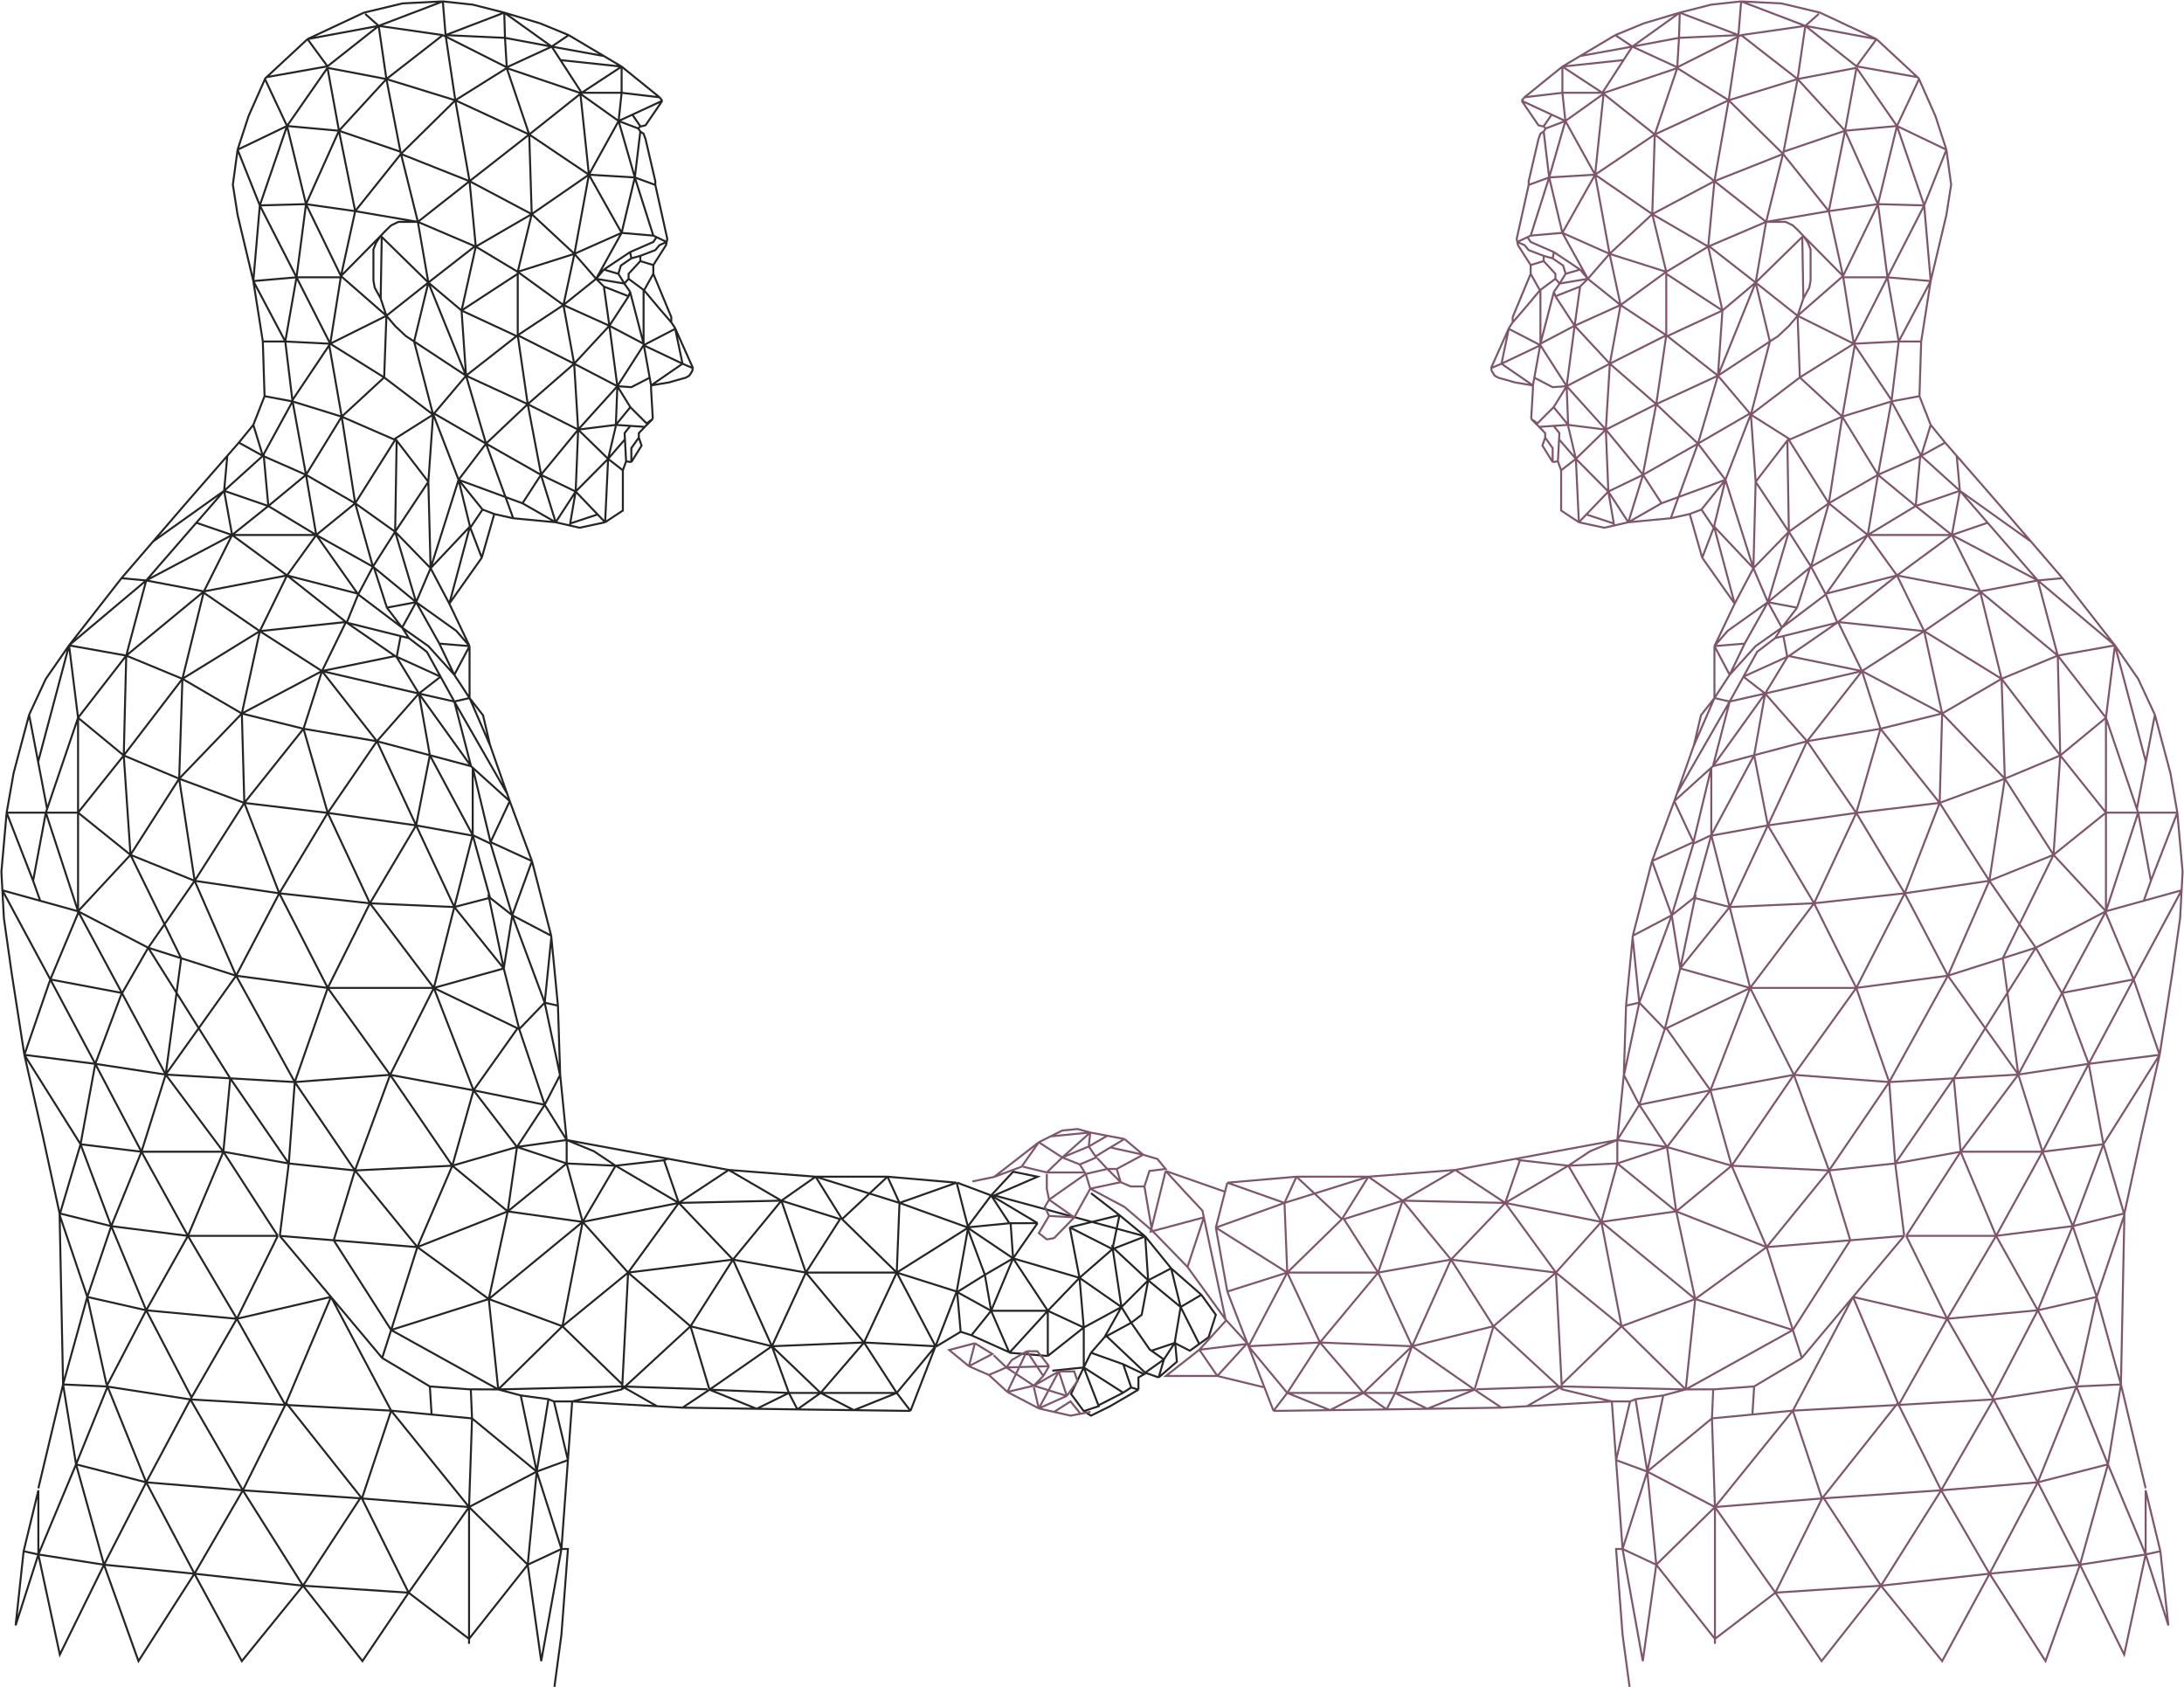
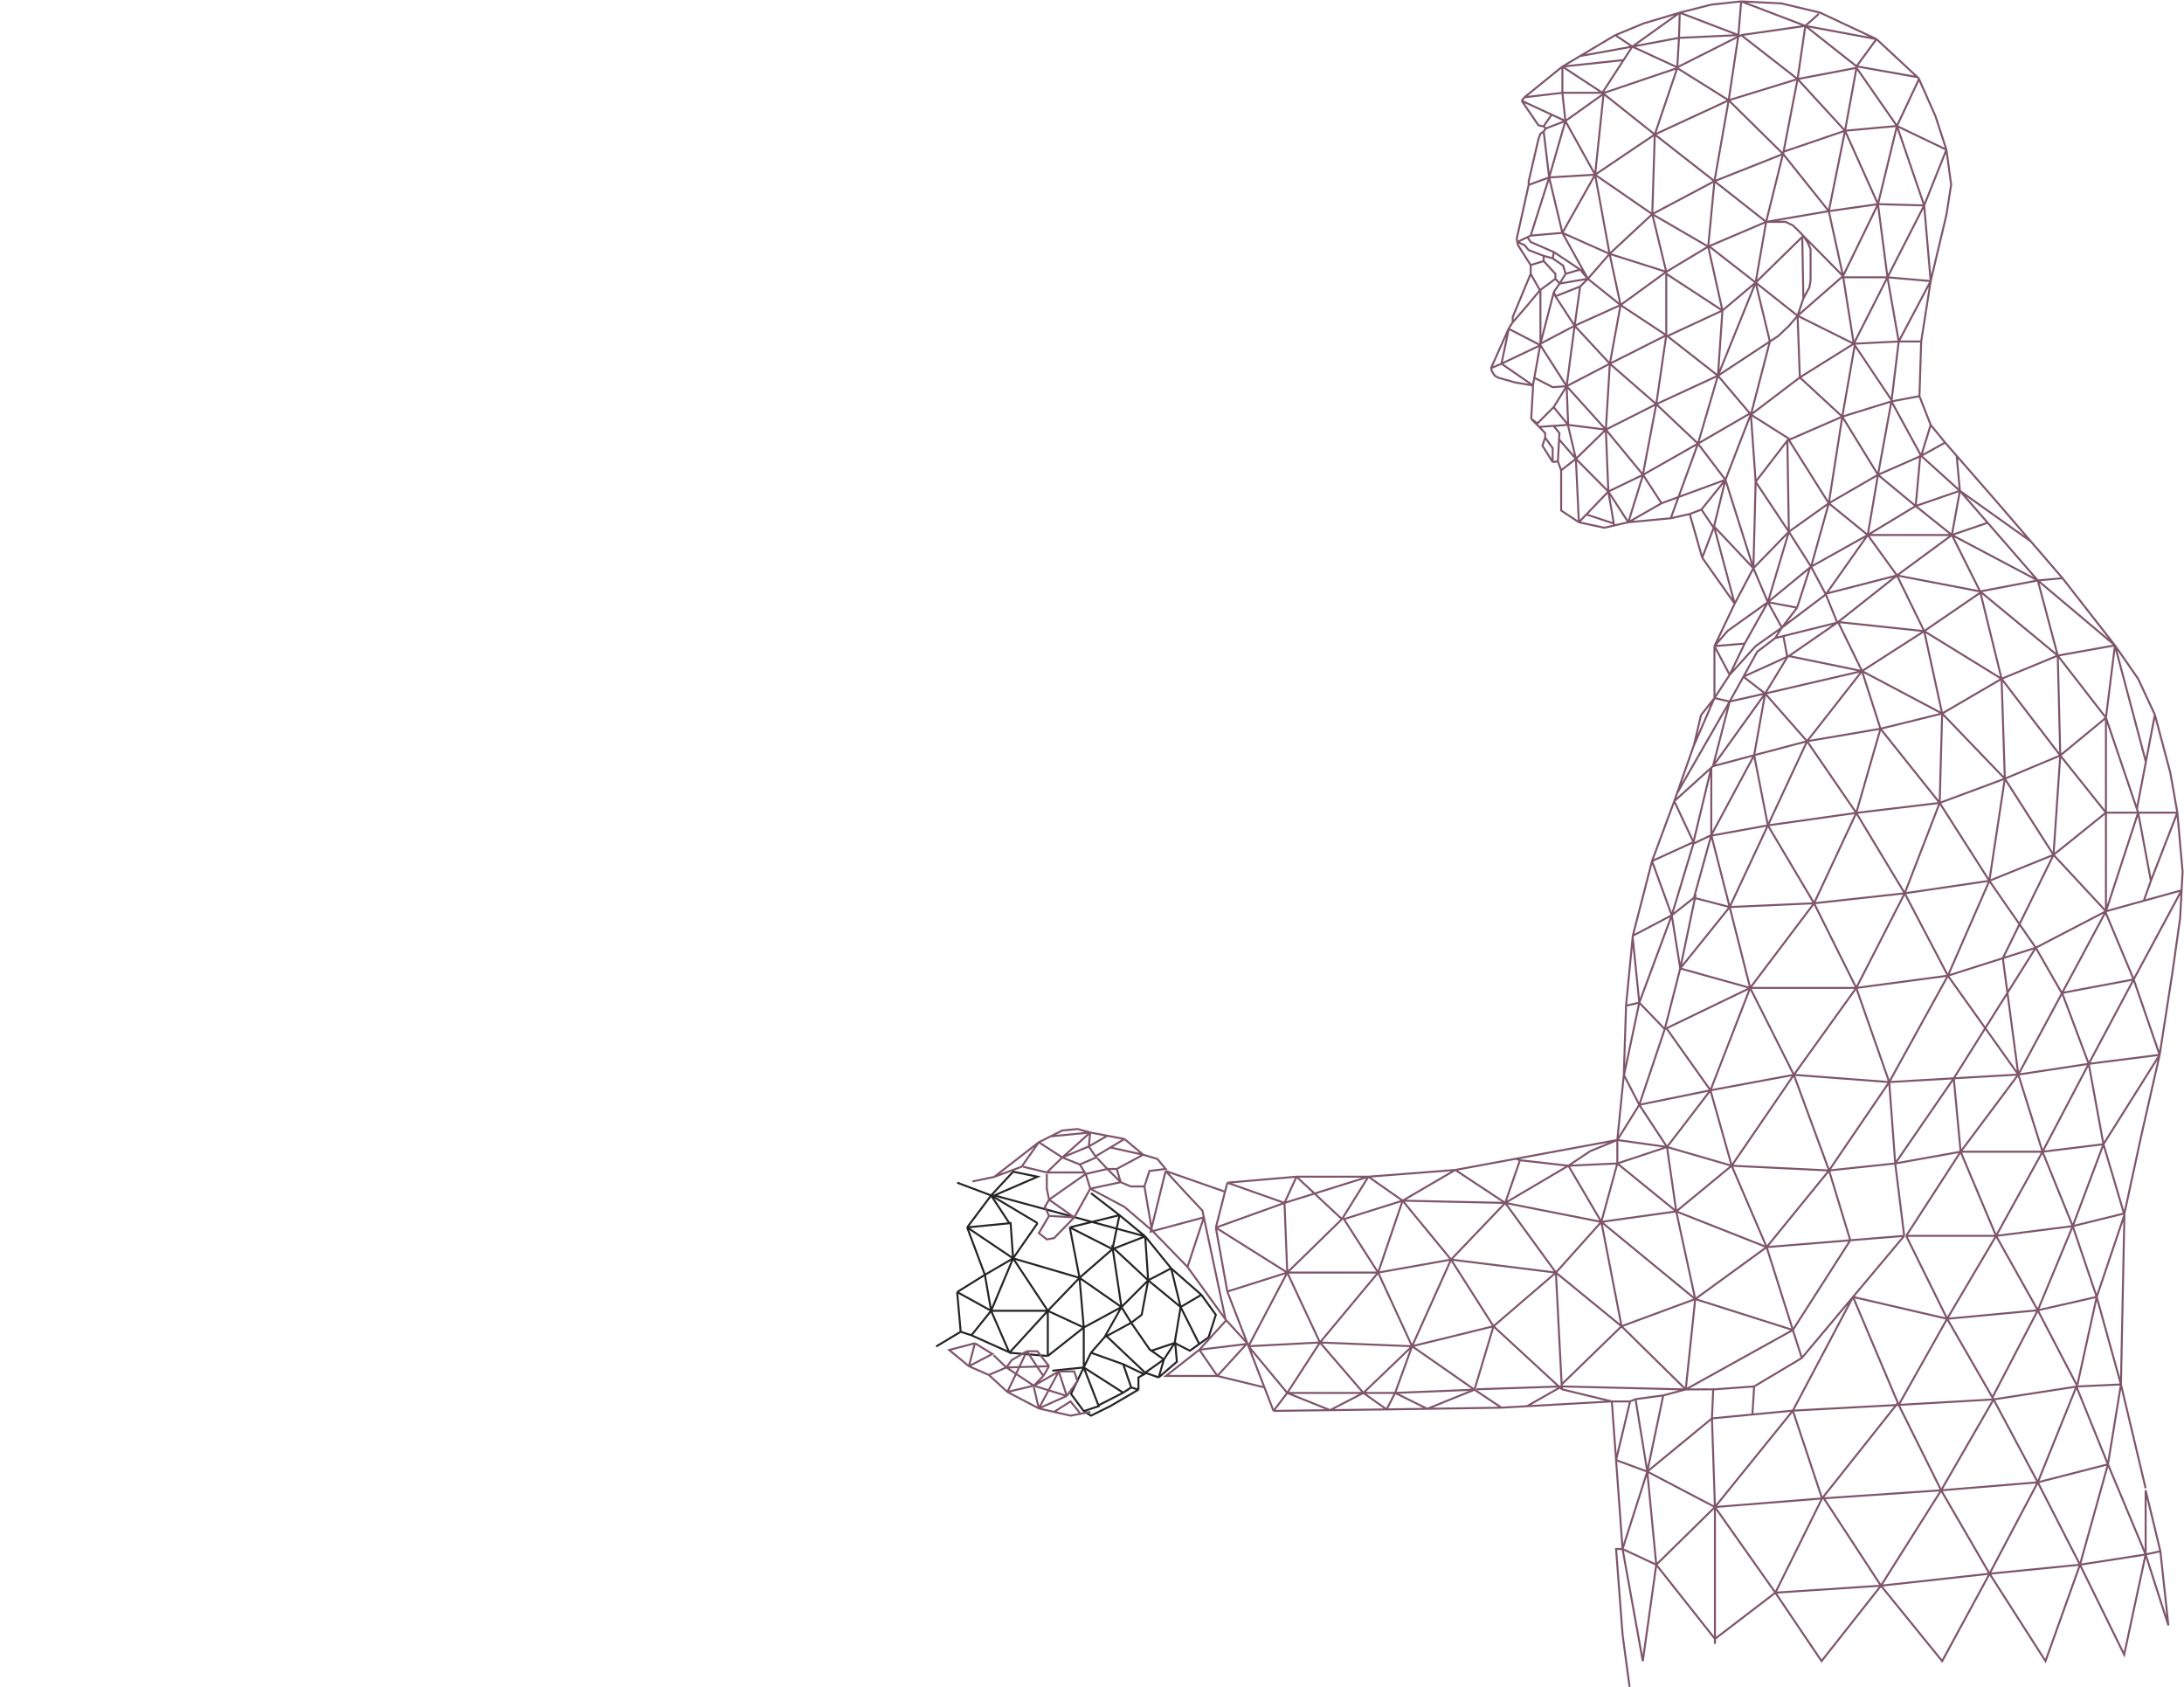
<svg xmlns="http://www.w3.org/2000/svg" width="4673" height="3610" viewBox="0 0 4673 3610" fill="none">
-   <path d="M2003.14 2880.88L2055.49 2849.36M2055.49 2849.36L2078.47 2856.84M2055.49 2849.36L2048.02 2764.41M2078.47 2856.84L2120.67 2804.48M2078.47 2856.84L2162.34 2894.45M2120.67 2804.48L2048.02 2764.41M2120.67 2804.48L2167.68 2692.29M2120.67 2804.48L2107.31 2727.55M2120.67 2804.48H2241.94M2120.67 2804.48L2159.76 2894.23M2048.02 2764.41L2107.31 2727.55M2167.68 2692.29L2107.31 2727.55M2167.68 2692.29L2069.38 2626.05M2167.68 2692.29L2162.34 2616.97L2159.76 2617.22M2167.68 2692.29L2220.04 2616.97M2167.68 2692.29L2309.79 2733.96M2167.68 2692.29L2241.94 2804.48M2107.31 2727.55L2069.38 2626.05M2069.38 2626.05L2159.76 2617.22M2069.38 2626.05L2120.67 2557.67M2159.76 2617.22L2120.67 2557.67M2159.76 2617.22L2220.04 2616.97M2120.67 2557.67L2048.02 2530.42M2120.67 2557.67L2220.04 2616.97M2120.67 2557.67L2167.68 2506.92L2220.04 2517.6L2127.62 2557.67L2450.29 2645.28M2309.79 2733.96L2288.95 2626.05M2309.79 2733.96L2380.3 2672.53M2309.79 2733.96L2318.87 2840.28M2309.79 2733.96L2399.54 2796.47M2309.79 2733.96L2241.94 2804.48M2288.95 2626.05L2380.3 2672.53M2288.95 2626.05L2395.26 2599.87M2380.3 2672.53L2395.26 2599.87M2380.3 2672.53L2450.29 2645.28M2395.26 2599.87L2450.29 2645.28M2395.26 2599.87L2334.36 2552.86M2450.29 2645.28L2505.85 2713.66M2450.29 2645.28L2456.7 2739.31M2505.85 2713.66L2456.7 2739.31M2505.85 2713.66L2570.49 2770.29M2505.85 2713.66L2526.15 2796.47M2456.7 2739.31L2380.3 2668.25L2399.54 2796.47M2456.7 2739.31L2399.54 2796.47M2456.7 2739.31L2526.15 2796.47M2456.7 2739.31L2442.81 2813.03L2420.37 2830.12M2399.54 2796.47L2420.37 2830.12M2399.54 2796.47L2365.61 2856.84M2399.54 2796.47L2318.87 2840.28M2570.49 2770.29L2526.15 2796.47M2570.49 2770.29L2601.47 2813.03L2585.98 2861.11L2565.95 2875.53M2526.15 2796.47L2565.95 2875.53M2526.15 2796.47L2514.13 2868.59M2513.33 2873.4L2545.91 2889.96L2565.95 2875.53M2513.33 2873.4L2463.71 2889.96M2513.33 2873.4L2514.13 2868.59M2513.33 2873.4L2490.35 2908.66M2420.37 2830.12L2363.21 2861.11M2420.37 2830.12L2459.9 2887.29L2463.71 2889.96M2363.21 2861.11L2365.61 2856.84M2363.21 2861.11L2334.36 2894.23M2490.35 2908.66L2463.71 2889.96M2490.35 2908.66L2450.29 2936.97M2490.35 2908.66L2479.14 2947.12M2514.13 2868.59L2518.13 2913.46L2479.14 2947.12M2479.14 2947.12L2450.29 2936.97M2450.29 2936.97L2365.61 2856.84M2403.28 2918.81L2448.15 2940.18L2435.86 2947.12V2973.3M2403.28 2918.81L2334.36 2894.23M2403.28 2918.81L2420.37 2968.49M2334.36 2894.23L2318.87 2925.75M2318.87 2925.75L2403.28 2979.71M2318.87 2925.75L2350.27 3006.86M2318.87 2925.75L2291.62 2982.38L2318.87 3019.24M2318.87 2925.75L2251.56 2932.7M2318.87 2925.75V2840.28M2403.28 2979.71L2420.37 2968.49M2403.28 2979.71L2350.27 3006.86M2420.37 2968.49L2435.86 2973.3M2435.86 2973.3L2375.5 3008.56L2334.36 3028.86L2318.87 3019.24M2318.87 3019.24L2350.92 3008.56L2350.27 3006.86M2318.87 2840.28L2241.94 2804.48M2318.87 2840.28L2241.94 2901.18M2241.94 2804.48L2159.76 2894.23M2241.94 2804.48V2901.18M2159.76 2894.23L2162.34 2894.45M2241.94 2901.18L2162.34 2894.45" stroke="#262525" stroke-width="4.274" />
-   <path d="M1186.31 3609.03L1201.27 3497.37L1215.16 3314.13H1201.27M1201.27 3314.13L1158 3554L1129.15 3347.79M1201.27 3314.13L1129.15 3347.79M1201.27 3314.13L1215.16 3123.95M1201.27 3314.13L1148.38 3148.52M1129.15 3347.79L1003.61 3506.46L874.323 3407.62M1129.15 3347.79L1148.38 3148.52M1129.15 3347.79L1003.61 3224.38M874.323 3407.62L775.491 3554L648.345 3392.67M874.323 3407.62L648.345 3392.67M874.323 3407.62L1003.61 3224.38M874.323 3407.62L774.423 3205.99M648.345 3392.67L517.46 3554L420.887 3376.1M648.345 3392.67L416.1 3367.04M648.345 3392.67L519.597 3188.59M648.345 3392.67L770.683 3205.69M415.957 3367.02L296.29 3554L222.567 3347.79M415.957 3367.02L222.567 3347.79M415.957 3367.02L420.887 3376.1M415.957 3367.02L416.1 3367.04M222.567 3347.79L128.009 3540.11L82.066 3325.89M222.567 3347.79L82.066 3325.89M222.567 3347.79L162.734 3133.03M222.567 3347.79L312.851 3171.5M82.066 3325.89L33.451 3477.61L50.546 3318.94M82.066 3325.89L50.546 3318.94M82.066 3325.89L162.734 3133.03M82.066 3325.89V3188.59L50.546 3318.94M1003.61 3224.38V3517.14M1003.61 3224.38L1148.38 3148.52M1003.61 3224.38L1010.02 3034.73M1003.61 3224.38L774.423 3205.99M1003.61 3224.38L836.927 3018.17M1148.38 3148.52L1215.16 3123.95M1148.38 3148.52L1173.49 2993.6M1148.38 3148.52L1114.19 2985.58M1148.38 3148.52L1010.02 3034.73M1215.16 3123.95L1224.24 2998.41M1215.16 3123.95L1185.24 2998.41M1224.24 2998.41H1185.24M1224.24 2998.41L1405.88 3008.68M1224.24 2998.41L1331.09 2972.49M1185.24 2998.41L1173.49 2993.6M1173.49 2993.6L1114.19 2985.58M1114.19 2985.58L1066.11 2972.76M1010.02 3034.73L1007.35 2972.76L1003.61 2972.49M1010.02 3034.73L923.472 3026.45M770.683 3205.69L519.597 3188.59M770.683 3205.69L774.423 3205.99M519.597 3188.59L312.851 3171.5M519.597 3188.59L416.1 3367.04M519.597 3188.59L407.409 2994.13M519.597 3188.59L610.415 3005.89M312.851 3171.5L162.734 3133.03M312.851 3171.5L416.1 3367.04M312.851 3171.5L230.191 2966.71M312.851 3171.5L407.409 2994.13M162.734 3133.03L134.954 2962.08M162.734 3133.03L230.191 2966.71M82.066 3184.32L134.954 2962.08M134.954 2962.08L127.54 2599.33M134.954 2962.08L227.909 2966.35M134.954 2962.08L186.774 2774.83M420.887 3376.1L416.1 3367.04M774.423 3205.99L836.927 3018.17M774.423 3205.99L612.224 3001.61M836.927 3018.17L923.472 3026.45M836.927 3018.17L610.415 3005.89M836.927 3018.17L708.179 2774.83M923.472 3026.45L919.732 2966.35M919.732 2966.35L1003.61 2972.49M919.732 2966.35L817.695 2905.45M1066.11 2972.76L1003.61 2972.49M1066.11 2972.76L1331.4 2966.35M1066.11 2972.76L1045.81 2779.37M1066.11 2972.76L1203.41 2837.6M1066.11 2972.76L836.927 2845.62M1460.37 3011.76L1518.07 2973.3M1460.37 3011.76L1619.03 3014.18M1460.37 3011.76L1405.88 3008.68M1706.11 3015.5L1827.12 3017.1M1706.11 3015.5L1755.8 2980.24M1706.11 3015.5L1687.95 2980.24M1706.11 3015.5L1619.03 3014.18M1948.12 3018.71L2001.67 2880.34M1948.12 3018.71L1918.74 2980.24M1948.12 3018.71L1827.12 3017.1M2046.95 2763.35L2071.52 2626.58M2046.95 2763.35L1918.74 2722.75M2046.95 2763.35L2001.67 2880.34M2071.52 2626.58L2046.95 2530.42M2071.52 2626.58L1924.61 2573.7M2071.52 2626.58L1918.74 2722.75M2046.95 2530.42L1898.97 2517.6M2046.95 2530.42L1924.61 2573.7M1898.97 2517.6H1745.11M1898.97 2517.6L1801.74 2608.42M1898.97 2517.6L1924.61 2573.7M1745.11 2517.6L1559.2 2503.18M1745.11 2517.6L1671.92 2568.89M1745.11 2517.6L1801.74 2608.42M1745.11 2517.6L1924.61 2573.7M1559.2 2503.18L1429.38 2479.18M1559.2 2503.18L1452.36 2573.7M1559.2 2503.18L1671.92 2568.89M1212.49 2439.07L1199.08 2304.45M1212.49 2439.07L1165.48 2363.75M1212.49 2439.07L1106.18 2454.03M1212.49 2439.07V2489.29M1212.49 2439.07L1270.72 2463.11L1317.2 2494.1M1212.49 2439.07L1429.38 2479.18M1198.6 2299.64L1193.79 2151.66M1198.6 2299.64L1199.08 2304.45M1198.6 2299.64L1165.48 2363.75M1193.79 2151.66L1179.68 2005.28M1193.79 2151.66L1165.48 2145.25M1179.37 2002.07L1138.23 1842.34M1179.37 2002.07L1096.03 1958.27M1179.37 2002.07L1179.68 2005.28M1138.23 1842.34L1090.68 1714.13M1138.23 1842.34L1049.61 1801.74M1138.23 1842.34L1096.03 1958.27M1090.68 1714.13L1084.87 1697.57M1090.68 1714.13L1011.43 1642.54M1090.68 1714.13L1049.61 1801.74M1004.67 1493.49L1033.52 1530.35L1048.48 1593.93L1049.61 1597.13M1004.67 1493.49V1382.37M1004.67 1493.49L972.086 1443.81M1004.67 1493.49L972.086 1500.97M1004.67 1493.49L1049.61 1597.13M1004.67 1382.37L961.402 1291.55M1004.67 1382.37L976.36 1349.78L890.35 1288.35M1004.67 1382.37L940.033 1377.03M1004.67 1382.37L972.086 1443.81M961.402 1291.55L1030.85 1193.26M961.402 1291.55L1005.6 1126.37M961.402 1291.55L921.335 1215.69M1030.85 1193.26L1057.56 1099.77M1030.85 1193.26L1006.28 1129.15M1057.56 1099.77L1098.16 1108.85M1057.56 1099.77L1032.45 1090.15M1098.16 1108.85L1188.98 1117.4M1098.16 1108.85L1039.93 949.115M1188.98 1117.4L1231.72 1051.69M1188.98 1117.4L1219.97 1124.5M1188.98 1117.4L1117.93 1076.79M1188.98 1117.4L1158.62 1019.63M1294.76 1117.4L1240.27 1129.15L1219.97 1124.5M1294.76 1117.4L1332.69 1092.29V1029.78V1006.28M1294.76 1117.4L1301.17 981.702M1294.76 1117.4L1278.73 1100.69M1332.69 1006.28L1339.63 987.045M1332.69 1006.28L1301.17 981.702M1339.63 987.045L1350.85 988.647M1339.63 987.045L1337.14 940.033M1350.85 988.647L1372.76 953.388L1366.88 936.293M1350.85 988.647V958.731L1366.88 936.293M1366.88 936.293V926.677L1379.7 913.321M1379.7 913.321L1396.8 896.226M1379.7 913.321L1348.72 911.185M1396.8 896.226L1393.24 835.324L1393.06 832.119V824.64M1396.8 896.226L1383.44 905.842L1348.72 871.118M1393.06 824.64L1431.52 818.229L1448.08 813.421L1467.31 808.079L1474.79 803.805L1480.67 794.723L1482.81 787.778M1393.06 824.64L1460.37 778.162M1393.06 824.64L1390.08 808.079M1482.81 787.778L1445.06 703.371M1482.81 787.778L1460.37 778.162M1444.34 701.768L1445.06 703.371M1444.34 701.768L1437.03 690.549M1444.34 701.768L1460.37 778.162M1397.86 585.841L1436.33 678.262V689.481L1437.03 690.549M1397.86 585.841V567.143M1397.86 585.841L1378.1 621.1M1397.86 567.143L1425.11 524.405L1426.45 517.727M1397.86 567.143L1370.08 558.595M1402.14 395.656L1427.78 511.049L1426.45 517.727M1402.14 395.656V387.643L1381.3 297.893L1377.03 286.14L1370.08 281.332M1402.14 395.656L1358.33 379.629M1370.08 281.332L1365.81 274.921M1370.08 281.332L1358.33 379.629M1365.81 274.921L1370.08 270.113M1365.81 274.921L1323.61 258.894M1370.08 270.113H1373.29L1381.3 267.976L1417.1 215.622M1370.08 270.113L1352.99 245.294M1417.1 215.622L1411.22 208.143M1417.1 215.622L1352.99 245.294M1411.22 208.143L1330.02 142.433M1411.22 208.143L1330.02 198.527M1330.02 142.433V198.527M1330.02 142.433L1244.54 198.527M1330.02 142.433L1292.09 119.89M1330.02 142.433L1199.15 128.543M1216.76 75.121L1155.86 50.012L1078.93 27.04M1216.76 75.121L1180.43 99.695M1216.76 75.121L1292.09 119.89M1078.93 27.04L1011.62 9.945L947.512 3M1078.93 27.04L1180.43 99.695M1078.93 27.04L1080.53 80.997M1078.93 27.04L953.388 75.121M947.512 3L861.502 7.274L778.696 27.04L657.961 83.668M947.512 3L953.388 75.121M947.512 3L810.216 55.354M657.961 83.668L570.348 165.06M657.961 83.668L700.699 141.899M657.961 83.668L810.216 55.354M508.378 320.33L531.884 248.21L566.966 169.144M508.378 320.33L498.228 395.122L508.378 459.763L542.034 601.333M508.378 320.33L555.924 439.463M508.378 320.33L614.155 269.579M542.034 601.333L562.335 730.616M542.034 601.333L555.924 439.463M542.034 601.333L634.455 593.32M542.034 601.333L610.415 730.616M562.335 730.616L566.074 847.612M562.335 730.616H610.415M566.074 847.612L542.034 909.048M566.074 847.612L625.908 858.83M542.034 909.048L511.049 946.978M542.034 909.048L562.335 975.292M511.049 946.978L562.335 975.292M511.049 946.978L486.374 975.292M259.963 1237.06L147.775 1380.77M259.963 1237.06L327.542 1158.53M259.963 1237.06L312.851 1241.87M147.775 1380.77L98.092 1452.36L62.299 1529.28M147.775 1380.77L312.851 1241.87M147.775 1380.77L270.113 1402.67M147.775 1380.77L167.007 1535.69M147.775 1380.77L81.556 1629.99M62.299 1529.28L29.177 1653.76L14.219 1738.7M62.299 1529.28L81.556 1629.99M14.219 1738.7L3 1865.31L5.125 1904.85M14.219 1738.7H98.092M14.219 1738.7L70.847 1884.54M52.149 2256.9L24.903 2081.67L8.342 1964.68L5.125 1904.85M52.149 2256.9L91.682 2431.06L127.475 2596.13M52.149 2256.9L203.869 2276.13M52.149 2256.9L107.708 2095.56M52.149 2256.9L172.35 2448.15M127.475 2596.13L238.06 2623.38M127.475 2596.13L127.54 2599.33M1330.02 198.527L1323.61 258.894M1330.02 198.527H1244.54M1323.61 258.894L1352.99 245.294M1323.61 258.894L1241.87 200.664M1323.61 258.894L1260.03 373.753M1323.61 258.894L1358.33 379.629M1244.54 198.527L1199.15 128.543M1241.87 200.664L1243.47 199.595L1084.27 145.638M1241.87 200.664L1132.35 287.743M1241.87 200.664L1260.03 373.753M1180.43 99.695L1292.09 119.89M1180.43 99.695L1199.15 128.543M1180.43 99.695L1080.53 80.997M1180.43 99.695L1084.27 144.036M1080.53 80.997L1084.27 144.036M1080.53 80.997L953.388 75.121M1084.27 144.036L947.512 75.121M1084.27 145.638L1132.35 287.743M1084.27 145.638L974.223 214.554M1132.35 287.743L974.223 214.554M1132.35 287.743L1260.03 373.753M1132.35 287.743L1137.7 458.161M1132.35 287.743L1004.67 387.643M974.223 214.554L1004.67 387.643M974.223 214.554L953.388 75.121M974.223 214.554L826.777 169.144M974.223 214.554L857.762 329.412M1260.03 373.753L1358.33 379.629M1260.03 373.753L1330.02 498.228M1260.03 373.753L1229.05 543.103M1260.03 373.753L1137.7 458.161M1358.33 379.629L1397.86 504.104M1358.33 379.629L1330.02 498.228M1397.86 504.104L1404.81 507.414M1397.86 504.104L1330.02 498.228M1426.45 517.727L1411.22 524.405L1402.14 535.089L1381.3 543.103L1370.08 547.376M1426.45 517.727L1404.81 507.414M1370.08 547.376V558.595M1370.08 547.376L1350.85 552.719M1370.08 558.595L1344.98 585.841V596.525M1404.81 507.414L1397.86 517.727L1348.18 539.363M1348.18 539.363L1292.09 576.759M1348.18 539.363L1350.85 552.719M1292.09 576.759L1275.53 596.525M1292.09 576.759L1323.07 585.841M1275.53 596.525L1330.02 498.228M1275.53 596.525L1229.05 543.103M1275.53 596.525L1205.54 652.619M1275.53 596.525L1292.09 613.086M1275.53 596.525L1335.89 606.676M1330.02 498.228L1229.05 543.103M1229.05 543.103L1205.54 652.619M1229.05 543.103L1137.7 458.161M1229.05 543.103L1107.78 581.567M1205.54 652.619L1107.78 581.567M1205.54 652.619L1303.84 696.96M1205.54 652.619L1228.51 778.162M1205.54 652.619L1107.78 717.26M1137.7 458.161L1004.67 387.643M1137.7 458.161L1018.03 527.61M1137.7 458.161L1107.78 581.567M1004.67 387.643L857.762 329.412M1004.67 387.643L894.089 474.722M1004.67 387.643L1018.03 527.61M947.512 75.121L810.216 55.354M947.512 75.121L826.777 169.144M810.216 55.354L781.368 29.711M810.216 55.354L826.777 169.144M810.216 55.354L700.699 141.899M826.777 169.144L856.832 324.604M826.777 169.144L725.274 279.729M826.777 169.144L700.699 145.104M857.762 329.412L856.832 324.604M857.762 329.412L759.999 451.75M856.832 324.604L894.089 474.722M856.832 324.604L725.274 279.729M894.089 474.722L1016.21 526.835M894.089 474.722H868.447H852.42L836.927 482.201L826.777 491.817L814.49 504.638M894.089 474.722L916.527 604.539M894.089 474.722L759.999 451.75M1018.03 527.61L1107.78 581.567M1018.03 527.61L1016.21 526.835M1018.03 527.61L987.579 664.372M1107.78 581.567V585.841M1303.84 696.96L1292.09 613.086M1303.84 696.96L1377.03 735.424M1303.84 696.96L1344.98 633.921M1303.84 696.96L1320.94 826.243M1303.84 696.96L1228.51 778.162M1292.09 613.086L1344.98 633.921M1344.98 633.921L1348.18 624.305M1348.18 624.305L1337.38 608.812M1348.18 624.305L1377.03 735.424M1335.89 606.676L1344.98 596.525M1335.89 606.676L1337.38 608.812M1344.98 596.525L1378.1 621.1M1323.07 585.841L1337.38 608.812M1323.07 585.841L1328.42 568.211L1350.85 552.719M1378.1 621.1L1408.02 656.893L1437.03 690.549M1377.03 621.1V735.424M1377.03 738.629L1445.06 703.371M1377.03 738.629L1460.37 778.162M1377.03 738.629V735.424M1377.03 738.629L1320.94 826.243M1377.03 735.424L1390.08 808.079M1320.94 826.243L1350.85 828.379L1370.47 818.229L1390.08 808.079M1320.94 826.243L1317.73 909.048M1320.94 826.243L1348.72 871.118M1320.94 826.243L1237.06 919.198M1320.94 826.243L1228.51 778.162M1317.73 909.048L1348.72 871.118M1317.73 909.048L1348.72 911.185M1317.73 909.048L1237.06 919.198M1348.72 911.185L1336.43 926.677L1337.14 940.033M1317.73 911.185L1301.17 981.702M1301.17 981.702L1337.14 940.033M1301.17 981.702L1231.72 1051.69M1301.17 981.702L1237.06 919.198M1231.72 1051.69L1219.97 1120.07M1231.72 1051.69L1278.73 1100.69M1231.72 1051.69L1237.06 919.198M1231.72 1051.69L1157.46 1015.89M1219.97 1120.07V1124.5M1219.97 1120.07L1278.73 1100.69M1237.06 919.198L1228.51 778.162M1237.06 919.198L1157.46 1015.89M1237.06 919.198L1129.15 864.707M1228.51 778.162L1129.15 864.707M1228.51 778.162L1107.78 717.26M1157.46 1015.89L1117.93 1076.79M1157.46 1015.89L1039.93 949.115M1157.46 1015.89L1158.62 1019.63M1117.93 1076.79L981.168 1026.58M981.168 1026.58L1032.45 1090.15M981.168 1026.58L925.569 882.871M981.168 1026.58L1039.93 949.115M981.168 1026.58L1005.6 1126.37M981.168 1026.58L921.335 1215.69M1006.28 1129.15L1032.45 1090.15M1006.28 1129.15L1005.6 1126.37M1039.93 949.115L1129.15 864.707M1039.93 949.115L997.195 803.805M1039.93 949.115L925.569 882.871M1158.62 1019.63L1129.15 864.707M1129.15 864.707L1107.78 717.26M1129.15 864.707L997.195 803.805M1107.78 717.26V585.841M1107.78 717.26L1105.44 719.09M997.195 803.805L1105.44 719.09M997.195 803.805L886.076 730.616M997.195 803.805L987.579 664.372M997.195 803.805L916.527 604.539M997.195 803.805L926.677 887.144M1107.78 585.841L987.579 664.372M987.579 664.372L1105.44 719.09M987.579 664.372L916.527 604.539M916.527 604.539L1016.21 526.835M916.527 604.539L826.777 675.591M916.527 604.539L886.076 730.616M916.527 604.539L816.794 506.895M814.49 504.638L804.874 519.062L798.997 533.487V548.445V571.951V600.265L801.668 615.223L814.49 638.729M814.49 504.638L816.794 506.895M814.49 504.638L729.548 590.649M814.49 638.729L826.777 675.591M814.49 638.729L816.794 506.895M826.777 675.591L845.475 697.494L868.447 719.09L886.076 730.616M826.777 675.591L729.548 590.649M826.777 675.591L706.576 735.424M826.777 675.591L821.969 807.545M886.076 730.616L925.569 882.871M759.999 451.75L725.274 279.729M759.999 451.75L654.756 436.792M759.999 451.75L729.548 590.649M725.274 279.729L614.155 269.579M725.274 279.729L654.756 436.792M725.274 279.729L700.699 145.104M654.756 436.792L555.924 439.463M654.756 436.792L614.155 269.579M654.756 436.792L634.455 593.32M654.756 436.792L729.548 590.649M555.924 439.463L614.155 269.579M555.924 439.463L634.455 593.32M614.155 269.579L566.966 169.144M614.155 269.579L700.699 145.104M566.966 169.144L567.677 167.542L570.348 165.06M570.348 165.06L700.699 141.899M634.455 593.32H729.124M634.455 593.32L610.415 730.616M634.455 593.32L706.576 735.424M729.548 590.649L729.124 593.32M706.576 735.424L729.124 593.32M706.576 735.424L610.415 730.616M706.576 735.424L821.969 807.545M706.576 735.424L704.428 738.629M610.415 730.616L625.598 856.266M821.969 807.545L926.677 887.144M821.969 807.545L731.15 891.418M926.677 887.144L925.569 882.871M926.677 887.144L916.527 1030.85M926.677 887.144L845.475 938.43L848.68 942.599M916.527 1030.85L921.335 1215.69M916.527 1030.85L848.68 942.599M916.527 1030.85L845.475 1137.7M921.335 1215.69L1005.6 1126.37M921.335 1215.69L845.475 1137.7M921.335 1215.69L890.35 1288.35M848.68 942.599L845.475 941.204M848.68 942.599L845.475 1137.7M731.15 891.418L625.908 858.83M731.15 891.418L704.428 738.629M731.15 891.418L654.756 1015.89M731.15 891.418L759.999 1076.79M731.15 891.418L845.475 941.204M625.908 858.83L625.598 856.266M625.908 858.83L564.085 972.086M625.598 856.266L704.428 738.629M625.598 856.266L654.756 1015.89M654.756 1015.89L759.999 1076.79M654.756 1015.89L562.335 975.292M654.756 1015.89L574.088 1082.67M654.756 1015.89L676.659 1144.64M759.999 1076.79L845.475 1137.7M759.999 1076.79L845.475 941.204M759.999 1076.79L676.659 1144.64M759.999 1076.79L797.929 1212.49M845.475 1137.7L797.929 1212.49M845.475 1137.7L890.35 1288.35M562.335 975.292L479.53 1050.08M562.335 975.292L564.085 972.086M797.929 1212.49L676.659 1144.64M797.929 1212.49L766.409 1271.79M676.659 1144.64L574.088 1082.67M676.659 1144.64L614.155 1231.19M676.659 1144.64L765.167 1270.03M574.088 1082.67L479.53 1050.08M574.088 1082.67L564.085 972.086M574.088 1082.67L496.625 1144.64M479.53 1050.08L486.374 975.292M479.53 1050.08L496.625 1144.64M479.53 1050.08L327.542 1158.53M479.53 1050.08L420.101 1118.46M486.374 975.292L395.122 1080L327.542 1158.53M890.35 1288.35L800.066 1214.09L827.845 1300.1M890.35 1288.35L940.033 1377.03M890.35 1288.35L860.433 1342.84M890.35 1288.35L827.845 1300.1M940.033 1377.03L972.086 1443.81M972.086 1443.81L916.527 1382.37L860.433 1342.84M860.433 1342.84L827.845 1300.1M860.433 1342.84L766.409 1271.79M860.433 1342.84L874.857 1365.28M766.409 1271.79L765.167 1270.03M766.409 1271.79L741.835 1332.15M614.155 1231.19L765.167 1270.03M614.155 1231.19L496.625 1144.64M614.155 1231.19L436.257 1265.38M614.155 1231.19L555.924 1350.32M614.155 1231.19L740.167 1330.84M496.625 1144.64H673.454M496.625 1144.64L436.257 1265.38M496.625 1144.64L312.851 1241.87M496.625 1144.64L420.101 1118.46M312.851 1241.87L270.113 1402.67M312.851 1241.87L436.257 1265.38M312.851 1241.87L420.101 1118.46M270.113 1402.67L390.314 1452.36M270.113 1402.67L436.257 1265.38M270.113 1402.67L167.007 1535.69M270.113 1402.67L264.771 1616.36M436.257 1265.38L435.633 1267.92M741.835 1332.15L857.228 1360.89M741.835 1332.15L845.475 1403.67M741.835 1332.15L740.167 1330.84M874.857 1365.28L913.322 1394.66L942.704 1447.81M874.857 1365.28L857.228 1360.89M972.086 1500.97L896.226 1483.87M972.086 1500.97L942.704 1447.81M972.086 1500.97L1084.87 1697.57M972.086 1500.97L1007.88 1639.33M896.226 1483.87L942.704 1447.81M896.226 1483.87L848.68 1405.88M896.226 1483.87L1007.88 1639.33M896.226 1483.87L919.732 1615.83M896.226 1483.87L806.476 1585.91M896.226 1483.87L688.946 1435.79M942.704 1447.81L845.475 1403.67M848.68 1405.88L857.228 1360.89M848.68 1405.88L845.475 1403.67M845.475 1403.67L688.946 1435.79M1084.87 1697.57L1049.61 1597.13M1007.88 1639.33L1011.43 1642.54M1007.88 1639.33L919.732 1615.83M1011.43 1642.54L1049.61 1801.74M1011.43 1642.54V1786.78M1096.03 1958.27L1049.61 1804.94L1015.27 1788.61M1096.03 1958.27L1165.48 2145.25M1096.03 1958.27L1077.86 2072.06M1096.03 1958.27L1048.48 1920.84M1165.48 2145.25L1179.68 2005.28M1165.48 2145.25L1199.08 2304.45M1165.48 2145.25L1110.99 2201.87M1110.99 2201.87L1165.48 2363.75M1110.99 2201.87L1077.86 2072.06M1110.99 2201.87L928.28 2113.73M1165.48 2363.75L1013.22 2332.76M1165.48 2363.75L1106.18 2454.03M1077.86 2072.06L1045.81 1918.74L1048.48 1920.84M1077.86 2072.06L972.086 1940.64M1077.86 2072.06L928.28 2113.73M1048.48 1920.84L1011.43 1786.78M1048.48 1920.84L972.086 1940.64M1011.43 1786.78L919.732 1615.83M1011.43 1786.78L1015.27 1788.61M1011.43 1786.78L972.086 1940.64M919.732 1615.83L806.476 1585.91M919.732 1615.83L890.35 1765.95M806.476 1585.91L649.414 1559.2M806.476 1585.91L688.946 1435.79M806.476 1585.91L890.35 1765.95M806.476 1585.91L701.234 1739.24M649.414 1559.2L517.46 1526.61M649.414 1559.2L688.946 1435.79M649.414 1559.2L522.802 1717.87M649.414 1559.2L701.234 1739.24M517.46 1526.61L390.314 1452.36M517.46 1526.61L555.924 1350.32M517.46 1526.61L688.946 1435.79M517.46 1526.61L383.369 1666.05M517.46 1526.61L522.802 1717.87M390.314 1452.36L435.633 1267.92M390.314 1452.36L555.924 1350.32M390.314 1452.36L264.771 1616.36M390.314 1452.36L383.369 1666.05M435.633 1267.92L555.924 1350.32M555.924 1350.32L740.167 1330.84M555.924 1350.32L688.946 1435.79M740.167 1330.84L688.946 1435.79M890.35 1765.95L1015.27 1788.61M890.35 1765.95L701.234 1739.24M890.35 1765.95L791.518 1932.62M890.35 1765.95L972.086 1940.64M701.234 1739.24L522.802 1717.87M701.234 1739.24L791.518 1932.62M701.234 1739.24L597.594 1911.26M522.802 1717.87L383.369 1666.05M522.802 1717.87L416.491 1884.54M522.802 1717.87L597.594 1911.26M383.369 1666.05L264.771 1616.36M383.369 1666.05L279.195 1828.99M383.369 1666.05L416.491 1884.54M264.771 1616.36L167.007 1535.69M264.771 1616.36L167.007 1738.7M264.771 1616.36L279.195 1828.99M167.007 1535.69V1738.7M167.007 1535.69L100.813 1730.69M791.518 1932.62L972.086 1940.64M791.518 1932.62L597.594 1911.26M791.518 1932.62L928.28 2113.73M791.518 1932.62L701.234 2113.73M972.086 1940.64L929.767 2107.85L928.28 2113.73M597.594 1911.26L416.491 1884.54M597.594 1911.26L701.234 2113.73M597.594 1911.26L505.173 2087.55M416.491 1884.54L279.195 1828.99M416.491 1884.54L317.125 2027.72M416.491 1884.54L505.173 2087.55M279.195 1828.99L167.007 1738.7M279.195 1828.99L167.007 1949.72M279.195 1828.99L387.643 2050.15M167.007 1738.7H98.092M167.007 1738.7V1953.99L107.708 2095.56M98.092 1738.7L100.813 1730.69M98.092 1738.7L70.847 1884.54M98.092 1738.7L167.007 1949.72M100.813 1730.69L81.556 1629.99M928.28 2113.73H701.234M928.28 2113.73L1013.22 2332.76M928.28 2113.73L834.79 2299.64M701.234 2113.73L505.173 2087.55M701.234 2113.73L834.79 2299.64M701.234 2113.73L630.716 2315.13M505.173 2087.55L387.643 2050.15M505.173 2087.55L630.716 2315.13M505.173 2087.55L354.521 2299.1M317.125 2027.72L167.007 1949.72M317.125 2027.72L387.643 2050.15M317.125 2027.72L492.618 2307.12M317.125 2027.72L259.161 2128.69M167.007 1949.72L86.066 1927.28M167.007 1949.72L260.764 2124.41M5.125 1904.85L86.066 1927.28M5.125 1904.85L107.708 2095.56M86.066 1927.28L70.847 1884.54M387.643 2050.15L354.521 2299.1M1013.22 2332.76L1106.18 2201.87M1013.22 2332.76L834.79 2299.64M1013.22 2332.76L967.813 2494.1M1013.22 2332.76L1106.18 2454.03M834.79 2299.64L630.716 2315.13M834.79 2299.64L759.464 2504.25M834.79 2299.64L967.813 2494.1M630.716 2315.13L492.618 2307.12M630.716 2315.13L617.894 2489.29M630.716 2315.13L759.464 2504.25M203.869 2276.13L354.521 2299.1M203.869 2276.13L107.708 2095.56M203.869 2276.13L259.161 2128.69M203.869 2276.13L172.35 2448.15M203.869 2276.13L302.701 2464.18M354.521 2299.1L492.618 2307.12M354.521 2299.1L260.764 2124.41M354.521 2299.1L302.701 2464.18M354.521 2299.1L477.927 2464.18M492.618 2307.12L477.927 2464.18M492.618 2307.12L617.894 2489.29M260.764 2124.41L107.708 2095.56M260.764 2124.41L259.161 2128.69M172.35 2448.15L302.701 2464.18M172.35 2448.15L238.06 2623.38M172.35 2448.15L127.54 2599.33M302.701 2464.18H477.927M302.701 2464.18L402.067 2644.21M302.701 2464.18L238.06 2623.38M477.927 2464.18L617.894 2489.29M477.927 2464.18L402.067 2644.21M477.927 2464.18L594.388 2644.21M617.894 2489.29L759.464 2504.25M617.894 2489.29L598.662 2644.21M759.464 2504.25L967.813 2494.1M759.464 2504.25L893.021 2668.25M759.464 2504.25L714.055 2653.64M967.813 2494.1L1106.18 2454.03M967.813 2494.1L893.021 2668.25M967.813 2494.1L1086.41 2591.86M1106.18 2454.03L1086.41 2591.86M1106.18 2454.03L1212.49 2489.29M238.06 2623.38L402.067 2644.21M238.06 2623.38L312.851 2803.41M238.06 2623.38L186.774 2774.83M127.54 2599.33L186.774 2774.83M402.067 2644.21H594.388M402.067 2644.21L312.851 2803.41M402.067 2644.21L506.775 2821.58M594.388 2644.21L506.775 2821.58M598.662 2644.21L714.055 2653.64M598.662 2644.21L708.179 2774.83M893.021 2668.25L714.055 2653.64M893.021 2668.25L1086.41 2591.86M893.021 2668.25L1045.81 2779.37M893.021 2668.25L836.927 2845.62M714.055 2653.64L836.927 2845.62M1086.41 2591.86L1212.49 2489.29M1086.41 2591.86L1246.68 2614.3M1086.41 2591.86L1045.81 2779.37M1212.49 2489.29L1246.68 2614.3M1212.49 2489.29L1317.2 2494.1M1246.68 2614.3L1317.2 2494.1M1246.68 2614.3L1452.36 2573.7M1246.68 2614.3L1343.91 2722.75M1246.68 2614.3L1203.41 2837.6M1246.68 2614.3L1045.81 2779.37M1317.2 2494.1L1420.84 2482.34M1317.2 2494.1L1452.36 2573.7M1420.84 2482.34L1429.38 2479.18M1420.84 2482.34L1452.36 2573.7M1452.36 2573.7L1568.28 2694.97M1452.36 2573.7L1671.92 2568.89M1452.36 2573.7L1343.91 2722.75M1671.92 2568.89L1724.28 2722.75M1671.92 2568.89L1797.47 2608.42L1724.28 2722.75M1671.92 2568.89L1568.28 2694.97M1801.74 2608.42L1918.74 2722.75M1924.61 2573.7L1918.74 2722.75M1918.74 2722.75H1724.28M1918.74 2722.75L2001.67 2880.34M1918.74 2722.75L1848.75 2872.33M1724.28 2722.75L1568.28 2694.97M1724.28 2722.75L1651.62 2880.34M1724.28 2722.75L1848.75 2872.33M1568.28 2694.97L1343.91 2722.75M1568.28 2694.97L1651.62 2880.34M1568.28 2694.97L1477.46 2837.6M1343.91 2722.75L1477.46 2837.6M1343.91 2722.75L1331.62 2962.08M1343.91 2722.75L1203.41 2837.6M2001.67 2880.34L1848.75 2872.33M2001.67 2880.34L1918.74 2980.24M1848.75 2872.33L1918.74 2980.24M1848.75 2872.33L1755.8 2980.24M1848.75 2872.33L1651.62 2880.34M1918.74 2980.24L1827.12 3017.1M1918.74 2980.24H1755.8M1827.12 3017.1L1755.8 2980.24M1755.8 2980.24H1687.95M1755.8 2980.24L1651.62 2880.34M1687.95 2980.24L1518.07 2973.3M1687.95 2980.24L1619.03 3014.18M1687.95 2980.24L1651.62 2880.34M1518.07 2973.3L1619.03 3014.18M1518.07 2973.3L1477.46 2837.6M1518.07 2973.3L1651.62 2880.34M1651.62 2880.34L1477.46 2837.6M1477.46 2837.6L1331.09 2972.49M1331.09 2972.49L1331.4 2966.35M1331.4 2966.35L1513.79 2972.49M1331.4 2966.35L1405.88 3008.68M1331.4 2966.35L1331.62 2962.08M1331.62 2962.08L1203.41 2837.6M1203.41 2837.6L1045.81 2779.37M1045.81 2779.37L836.927 2845.62M836.927 2845.62L817.695 2905.45M817.695 2905.45L708.179 2774.83M610.415 3005.89L407.409 2994.13M610.415 3005.89L506.775 2821.58M610.415 3005.89L612.224 3001.61M708.179 2774.83L506.775 2821.58M708.179 2774.83L612.224 3001.61M407.409 2994.13L409.87 2989.86M407.409 2994.13L230.191 2966.71M227.909 2966.35L312.851 2803.41M227.909 2966.35L230.191 2966.71M312.851 2803.41L506.775 2821.58M312.851 2803.41L409.87 2989.86M312.851 2803.41L186.774 2774.83M506.775 2821.58L409.87 2989.86M227.909 2962.08L186.774 2774.83" stroke="#262525" stroke-width="4.274" />
+   <path d="M2003.14 2880.88L2055.49 2849.36M2055.49 2849.36L2078.47 2856.84M2055.49 2849.36L2048.02 2764.41M2078.47 2856.84L2120.67 2804.48M2078.47 2856.84L2162.34 2894.45M2120.67 2804.48L2048.02 2764.41M2120.67 2804.48L2167.68 2692.29M2120.67 2804.48L2107.31 2727.55M2120.67 2804.48H2241.94M2120.67 2804.48L2159.76 2894.23M2048.02 2764.41L2107.31 2727.55M2167.68 2692.29L2107.31 2727.55M2167.68 2692.29L2069.38 2626.05M2167.68 2692.29L2162.34 2616.97L2159.76 2617.22M2167.68 2692.29L2220.04 2616.97M2167.68 2692.29L2309.79 2733.96M2167.68 2692.29L2241.94 2804.48M2107.31 2727.55L2069.38 2626.05M2069.38 2626.05L2159.76 2617.22M2069.38 2626.05L2120.67 2557.67M2159.76 2617.22L2120.67 2557.67L2220.04 2616.97M2120.67 2557.67L2048.02 2530.42M2120.67 2557.67L2220.04 2616.97M2120.67 2557.67L2167.68 2506.92L2220.04 2517.6L2127.62 2557.67L2450.29 2645.28M2309.79 2733.96L2288.95 2626.05M2309.79 2733.96L2380.3 2672.53M2309.79 2733.96L2318.87 2840.28M2309.79 2733.96L2399.54 2796.47M2309.79 2733.96L2241.94 2804.48M2288.95 2626.05L2380.3 2672.53M2288.95 2626.05L2395.26 2599.87M2380.3 2672.53L2395.26 2599.87M2380.3 2672.53L2450.29 2645.28M2395.26 2599.87L2450.29 2645.28M2395.26 2599.87L2334.36 2552.86M2450.29 2645.28L2505.85 2713.66M2450.29 2645.28L2456.7 2739.31M2505.85 2713.66L2456.7 2739.31M2505.85 2713.66L2570.49 2770.29M2505.85 2713.66L2526.15 2796.47M2456.7 2739.31L2380.3 2668.25L2399.54 2796.47M2456.7 2739.31L2399.54 2796.47M2456.7 2739.31L2526.15 2796.47M2456.7 2739.31L2442.81 2813.03L2420.37 2830.12M2399.54 2796.47L2420.37 2830.12M2399.54 2796.47L2365.61 2856.84M2399.54 2796.47L2318.87 2840.28M2570.49 2770.29L2526.15 2796.47M2570.49 2770.29L2601.47 2813.03L2585.98 2861.11L2565.95 2875.53M2526.15 2796.47L2565.95 2875.53M2526.15 2796.47L2514.13 2868.59M2513.33 2873.4L2545.91 2889.96L2565.95 2875.53M2513.33 2873.4L2463.71 2889.96M2513.33 2873.4L2514.13 2868.59M2513.33 2873.4L2490.35 2908.66M2420.37 2830.12L2363.21 2861.11M2420.37 2830.12L2459.9 2887.29L2463.71 2889.96M2363.21 2861.11L2365.61 2856.84M2363.21 2861.11L2334.36 2894.23M2490.35 2908.66L2463.71 2889.96M2490.35 2908.66L2450.29 2936.97M2490.35 2908.66L2479.14 2947.12M2514.13 2868.59L2518.13 2913.46L2479.14 2947.12M2479.14 2947.12L2450.29 2936.97M2450.29 2936.97L2365.61 2856.84M2403.28 2918.81L2448.15 2940.18L2435.86 2947.12V2973.3M2403.28 2918.81L2334.36 2894.23M2403.28 2918.81L2420.37 2968.49M2334.36 2894.23L2318.87 2925.75M2318.87 2925.75L2403.28 2979.71M2318.87 2925.75L2350.27 3006.86M2318.87 2925.75L2291.62 2982.38L2318.87 3019.24M2318.87 2925.75L2251.56 2932.7M2318.87 2925.75V2840.28M2403.28 2979.71L2420.37 2968.49M2403.28 2979.71L2350.27 3006.86M2420.37 2968.49L2435.86 2973.3M2435.86 2973.3L2375.5 3008.56L2334.36 3028.86L2318.87 3019.24M2318.87 3019.24L2350.92 3008.56L2350.27 3006.86M2318.87 2840.28L2241.94 2804.48M2318.87 2840.28L2241.94 2901.18M2241.94 2804.48L2159.76 2894.23M2241.94 2804.48V2901.18M2159.76 2894.23L2162.34 2894.45M2241.94 2901.18L2162.34 2894.45" stroke="#262525" stroke-width="4.274" />
  <path d="M3486.69 3609.03L3471.73 3497.37L3457.84 3314.13H3471.73M3471.73 3314.13L3515 3554L3543.85 3347.79M3471.73 3314.13L3543.85 3347.79M3471.73 3314.13L3457.84 3123.95M3471.73 3314.13L3524.62 3148.52M3543.85 3347.79L3669.39 3506.46L3798.68 3407.62M3543.85 3347.79L3524.62 3148.52M3543.85 3347.79L3669.39 3224.38M3798.68 3407.62L3897.51 3554L4024.65 3392.67M3798.68 3407.62L4024.65 3392.67M3798.68 3407.62L3669.39 3224.38M3798.68 3407.62L3898.58 3205.99M4024.65 3392.67L4155.54 3554L4252.11 3376.1M4024.65 3392.67L4256.9 3367.04M4024.65 3392.67L4153.4 3188.59M4024.65 3392.67L3902.32 3205.69M4257.04 3367.02L4376.71 3554L4450.43 3347.79M4257.04 3367.02L4450.43 3347.79M4257.04 3367.02L4252.11 3376.1M4257.04 3367.02L4256.9 3367.04M4450.43 3347.79L4544.99 3540.11L4590.93 3325.89M4450.43 3347.79L4590.93 3325.89M4450.43 3347.79L4510.27 3133.03M4450.43 3347.79L4360.15 3171.5M4590.93 3325.89L4639.55 3477.61L4622.45 3318.94M4590.93 3325.89L4622.45 3318.94M4590.93 3325.89L4510.27 3133.03M4590.93 3325.89V3188.59L4622.45 3318.94M3669.39 3224.38V3517.14M3669.39 3224.38L3524.62 3148.52M3669.39 3224.38L3662.98 3034.73M3669.39 3224.38L3898.58 3205.99M3669.39 3224.38L3836.07 3018.17M3524.62 3148.52L3457.84 3123.95M3524.62 3148.52L3499.51 2993.6M3524.62 3148.52L3558.81 2985.58M3524.62 3148.52L3662.98 3034.73M3457.84 3123.95L3448.76 2998.41M3457.84 3123.95L3487.76 2998.41M3448.76 2998.41H3487.76M3448.76 2998.41L3267.12 3008.68M3448.76 2998.41L3341.91 2972.49M3487.76 2998.41L3499.51 2993.6M3499.51 2993.6L3558.81 2985.58M3558.81 2985.58L3606.89 2972.76M3662.98 3034.73L3665.65 2972.76L3669.39 2972.49M3662.98 3034.73L3749.53 3026.45M3902.32 3205.69L4153.4 3188.59M3902.32 3205.69L3898.58 3205.99M4153.4 3188.59L4360.15 3171.5M4153.4 3188.59L4256.9 3367.04M4153.4 3188.59L4265.59 2994.13M4153.4 3188.59L4062.58 3005.89M4360.15 3171.5L4510.27 3133.03M4360.15 3171.5L4256.9 3367.04M4360.15 3171.5L4442.81 2966.71M4360.15 3171.5L4265.59 2994.13M4510.27 3133.03L4538.05 2962.08M4510.27 3133.03L4442.81 2966.71M4590.93 3184.32L4538.05 2962.08M4538.05 2962.08L4545.46 2599.33M4538.05 2962.08L4445.09 2966.35M4538.05 2962.08L4486.23 2774.83M4252.11 3376.1L4256.9 3367.04M3898.58 3205.99L3836.07 3018.17M3898.58 3205.99L4060.78 3001.61M3836.07 3018.17L3749.53 3026.45M3836.07 3018.17L4062.58 3005.89M3836.07 3018.17L3964.82 2774.83M3749.53 3026.45L3753.27 2966.35M3753.27 2966.35L3669.39 2972.49M3753.27 2966.35L3855.3 2905.45M3606.89 2972.76L3669.39 2972.49M3606.89 2972.76L3341.6 2966.35M3606.89 2972.76L3627.19 2779.37M3606.89 2972.76L3469.59 2837.6M3606.89 2972.76L3836.07 2845.62M3212.63 3011.76L3154.93 2973.3M3212.63 3011.76L3053.97 3014.18M3212.63 3011.76L3267.12 3008.68M2966.89 3015.5L2845.88 3017.1M2966.89 3015.5L2917.2 2980.24M2966.89 3015.5L2985.05 2980.24M2966.89 3015.5L3053.97 3014.18M2724.88 3018.71L2671.33 2880.34M2724.88 3018.71L2754.26 2980.24M2724.88 3018.71L2845.88 3017.1M2626.05 2763.35L2601.48 2626.58M2626.05 2763.35L2754.26 2722.75M2626.05 2763.35L2671.33 2880.34M2601.48 2626.58L2626.05 2530.42M2601.48 2626.58L2748.39 2573.7M2601.48 2626.58L2754.26 2722.75M2626.05 2530.42L2774.03 2517.6M2626.05 2530.42L2748.39 2573.7M2774.03 2517.6H2927.89M2774.03 2517.6L2871.26 2608.42M2774.03 2517.6L2748.39 2573.7M2927.89 2517.6L3113.8 2503.18M2927.89 2517.6L3001.08 2568.89M2927.89 2517.6L2871.26 2608.42M2927.89 2517.6L2748.39 2573.7M3113.8 2503.18L3243.62 2479.18M3113.8 2503.18L3220.64 2573.7M3113.8 2503.18L3001.08 2568.89M3460.51 2439.07L3473.92 2304.45M3460.51 2439.07L3507.52 2363.75M3460.51 2439.07L3566.82 2454.03M3460.51 2439.07V2489.29M3460.51 2439.07L3402.28 2463.11L3355.8 2494.1M3460.51 2439.07L3243.62 2479.18M3474.4 2299.64L3479.21 2151.66M3474.4 2299.64L3473.92 2304.45M3474.4 2299.64L3507.52 2363.75M3479.21 2151.66L3493.32 2005.28M3479.21 2151.66L3507.52 2145.25M3493.63 2002.07L3534.77 1842.34M3493.63 2002.07L3576.97 1958.27M3493.63 2002.07L3493.32 2005.28M3534.77 1842.34L3582.32 1714.13M3534.77 1842.34L3623.39 1801.74M3534.77 1842.34L3576.97 1958.27M3582.32 1714.13L3588.13 1697.57M3582.32 1714.13L3661.57 1642.54M3582.32 1714.13L3623.39 1801.74M3668.33 1493.49L3639.48 1530.35L3624.52 1593.93L3623.39 1597.13M3668.33 1493.49V1382.37M3668.33 1493.49L3700.91 1443.81M3668.33 1493.49L3700.91 1500.97M3668.33 1493.49L3623.39 1597.13M3668.33 1382.37L3711.6 1291.55M3668.33 1382.37L3696.64 1349.78L3782.65 1288.35M3668.33 1382.37L3732.97 1377.03M3668.33 1382.37L3700.91 1443.81M3711.6 1291.55L3642.15 1193.26M3711.6 1291.55L3667.4 1126.37M3711.6 1291.55L3751.67 1215.69M3642.15 1193.26L3615.44 1099.77M3642.15 1193.26L3666.72 1129.15M3615.44 1099.77L3574.84 1108.85M3615.44 1099.77L3640.55 1090.15M3574.84 1108.85L3484.02 1117.4M3574.84 1108.85L3633.07 949.115M3484.02 1117.4L3441.28 1051.69M3484.02 1117.4L3453.03 1124.5M3484.02 1117.4L3555.07 1076.79M3484.02 1117.4L3514.38 1019.63M3378.24 1117.4L3432.73 1129.15L3453.03 1124.5M3378.24 1117.4L3340.31 1092.29V1029.78V1006.28M3378.24 1117.4L3371.83 981.702M3378.24 1117.4L3394.27 1100.69M3340.31 1006.28L3333.37 987.045M3340.31 1006.28L3371.83 981.702M3333.37 987.045L3322.15 988.647M3333.37 987.045L3335.86 940.033M3322.15 988.647L3300.24 953.388L3306.12 936.293M3322.15 988.647V958.731L3306.12 936.293M3306.12 936.293V926.677L3293.3 913.321M3293.3 913.321L3276.2 896.226M3293.3 913.321L3324.28 911.185M3276.2 896.226L3279.76 835.324L3279.94 832.119V824.64M3276.2 896.226L3289.56 905.842L3324.28 871.118M3279.94 824.64L3241.48 818.229L3224.92 813.421L3205.69 808.079L3198.21 803.805L3192.33 794.723L3190.19 787.778M3279.94 824.64L3212.63 778.162M3279.94 824.64L3282.92 808.079M3190.19 787.778L3227.94 703.371M3190.19 787.778L3212.63 778.162M3228.66 701.768L3227.94 703.371M3228.66 701.768L3235.97 690.549M3228.66 701.768L3212.63 778.162M3275.14 585.841L3236.67 678.262V689.481L3235.97 690.549M3275.14 585.841V567.143M3275.14 585.841L3294.9 621.1M3275.14 567.143L3247.89 524.405L3246.55 517.727M3275.14 567.143L3302.92 558.595M3270.86 395.656L3245.22 511.049L3246.55 517.727M3270.86 395.656V387.643L3291.7 297.893L3295.97 286.14L3302.92 281.332M3270.86 395.656L3314.67 379.629M3302.92 281.332L3307.19 274.921M3302.92 281.332L3314.67 379.629M3307.19 274.921L3302.92 270.113M3307.19 274.921L3349.39 258.894M3302.92 270.113H3299.71L3291.7 267.976L3255.9 215.622M3302.92 270.113L3320.01 245.294M3255.9 215.622L3261.78 208.143M3255.9 215.622L3320.01 245.294M3261.78 208.143L3342.98 142.433M3261.78 208.143L3342.98 198.527M3342.98 142.433V198.527M3342.98 142.433L3428.46 198.527M3342.98 142.433L3380.91 119.89M3342.98 142.433L3473.85 128.543M3456.24 75.121L3517.14 50.012L3594.07 27.04M3456.24 75.121L3492.57 99.695M3456.24 75.121L3380.91 119.89M3594.07 27.04L3661.38 9.945L3725.49 3M3594.07 27.04L3492.57 99.695M3594.07 27.04L3592.47 80.997M3594.07 27.04L3719.61 75.121M3725.49 3L3811.5 7.274L3894.3 27.04L4015.04 83.668M3725.49 3L3719.61 75.121M3725.49 3L3862.78 55.354M4015.04 83.668L4102.65 165.06M4015.04 83.668L3972.3 141.899M4015.04 83.668L3862.78 55.354M4164.62 320.33L4141.12 248.21L4106.03 169.144M4164.62 320.33L4174.77 395.122L4164.62 459.763L4130.97 601.333M4164.62 320.33L4117.08 439.463M4164.62 320.33L4058.85 269.579M4130.97 601.333L4110.67 730.616M4130.97 601.333L4117.08 439.463M4130.97 601.333L4038.54 593.32M4130.97 601.333L4062.58 730.616M4110.67 730.616L4106.93 847.612M4110.67 730.616H4062.58M4106.93 847.612L4130.97 909.048M4106.93 847.612L4047.09 858.83M4130.97 909.048L4161.95 946.978M4130.97 909.048L4110.67 975.292M4161.95 946.978L4110.67 975.292M4161.95 946.978L4186.63 975.292M4413.04 1237.06L4525.22 1380.77M4413.04 1237.06L4345.46 1158.53M4413.04 1237.06L4360.15 1241.87M4525.22 1380.77L4574.91 1452.36L4610.7 1529.28M4525.22 1380.77L4360.15 1241.87M4525.22 1380.77L4402.89 1402.67M4525.22 1380.77L4505.99 1535.69M4525.22 1380.77L4591.44 1629.99M4610.7 1529.28L4643.82 1653.76L4658.78 1738.7M4610.7 1529.28L4591.44 1629.99M4658.78 1738.7L4670 1865.31L4667.87 1904.85M4658.78 1738.7H4574.91M4658.78 1738.7L4602.15 1884.54M4620.85 2256.9L4648.1 2081.67L4664.66 1964.68L4667.87 1904.85M4620.85 2256.9L4581.32 2431.06L4545.53 2596.13M4620.85 2256.9L4469.13 2276.13M4620.85 2256.9L4565.29 2095.56M4620.85 2256.9L4500.65 2448.15M4545.53 2596.13L4434.94 2623.38M4545.53 2596.13L4545.46 2599.33M3342.98 198.527L3349.39 258.894M3342.98 198.527H3428.46M3349.39 258.894L3320.01 245.294M3349.39 258.894L3431.13 200.664M3349.39 258.894L3412.97 373.753M3349.39 258.894L3314.67 379.629M3428.46 198.527L3473.85 128.543M3431.13 200.664L3429.53 199.595L3588.73 145.638M3431.13 200.664L3540.65 287.743M3431.13 200.664L3412.97 373.753M3492.57 99.695L3380.91 119.89M3492.57 99.695L3473.85 128.543M3492.57 99.695L3592.47 80.997M3492.57 99.695L3588.73 144.036M3592.47 80.997L3588.73 144.036M3592.47 80.997L3719.61 75.121M3588.73 144.036L3725.49 75.121M3588.73 145.638L3540.65 287.743M3588.73 145.638L3698.78 214.554M3540.65 287.743L3698.78 214.554M3540.65 287.743L3412.97 373.753M3540.65 287.743L3535.3 458.161M3540.65 287.743L3668.33 387.643M3698.78 214.554L3668.33 387.643M3698.78 214.554L3719.61 75.121M3698.78 214.554L3846.22 169.144M3698.78 214.554L3815.24 329.412M3412.97 373.753L3314.67 379.629M3412.97 373.753L3342.98 498.228M3412.97 373.753L3443.95 543.103M3412.97 373.753L3535.3 458.161M3314.67 379.629L3275.14 504.104M3314.67 379.629L3342.98 498.228M3275.14 504.104L3268.19 507.414M3275.14 504.104L3342.98 498.228M3246.55 517.727L3261.78 524.405L3270.86 535.089L3291.7 543.103L3302.92 547.376M3246.55 517.727L3268.19 507.414M3302.92 547.376V558.595M3302.92 547.376L3322.15 552.719M3302.92 558.595L3328.02 585.841V596.525M3268.19 507.414L3275.14 517.727L3324.82 539.363M3324.82 539.363L3380.91 576.759M3324.82 539.363L3322.15 552.719M3380.91 576.759L3397.47 596.525M3380.91 576.759L3349.93 585.841M3397.47 596.525L3342.98 498.228M3397.47 596.525L3443.95 543.103M3397.47 596.525L3467.46 652.619M3397.47 596.525L3380.91 613.086M3397.47 596.525L3337.11 606.676M3342.98 498.228L3443.95 543.103M3443.95 543.103L3467.46 652.619M3443.95 543.103L3535.3 458.161M3443.95 543.103L3565.22 581.567M3467.46 652.619L3565.22 581.567M3467.46 652.619L3369.16 696.96M3467.46 652.619L3444.49 778.162M3467.46 652.619L3565.22 717.26M3535.3 458.161L3668.33 387.643M3535.3 458.161L3654.97 527.61M3535.3 458.161L3565.22 581.567M3668.33 387.643L3815.24 329.412M3668.33 387.643L3778.91 474.722M3668.33 387.643L3654.97 527.61M3725.49 75.121L3862.78 55.354M3725.49 75.121L3846.22 169.144M3862.78 55.354L3891.63 29.711M3862.78 55.354L3846.22 169.144M3862.78 55.354L3972.3 141.899M3846.22 169.144L3816.17 324.604M3846.22 169.144L3947.73 279.729M3846.22 169.144L3972.3 145.104M3815.24 329.412L3816.17 324.604M3815.24 329.412L3913 451.75M3816.17 324.604L3778.91 474.722M3816.17 324.604L3947.73 279.729M3778.91 474.722L3656.79 526.835M3778.91 474.722H3804.55H3820.58L3836.07 482.201L3846.22 491.817L3858.51 504.638M3778.91 474.722L3756.47 604.539M3778.91 474.722L3913 451.75M3654.97 527.61L3565.22 581.567M3654.97 527.61L3656.79 526.835M3654.97 527.61L3685.42 664.372M3565.22 581.567V585.841M3369.16 696.96L3380.91 613.086M3369.16 696.96L3295.97 735.424M3369.16 696.96L3328.02 633.921M3369.16 696.96L3352.06 826.243M3369.16 696.96L3444.49 778.162M3380.91 613.086L3328.02 633.921M3328.02 633.921L3324.82 624.305M3324.82 624.305L3335.62 608.812M3324.82 624.305L3295.97 735.424M3337.11 606.676L3328.02 596.525M3337.11 606.676L3335.62 608.812M3328.02 596.525L3294.9 621.1M3349.93 585.841L3335.62 608.812M3349.93 585.841L3344.58 568.211L3322.15 552.719M3294.9 621.1L3264.98 656.893L3235.97 690.549M3295.97 621.1V735.424M3295.97 738.629L3227.94 703.371M3295.97 738.629L3212.63 778.162M3295.97 738.629V735.424M3295.97 738.629L3352.06 826.243M3295.97 735.424L3282.92 808.079M3352.06 826.243L3322.15 828.379L3302.53 818.229L3282.92 808.079M3352.06 826.243L3355.27 909.048M3352.06 826.243L3324.28 871.118M3352.06 826.243L3435.94 919.198M3352.06 826.243L3444.49 778.162M3355.27 909.048L3324.28 871.118M3355.27 909.048L3324.28 911.185M3355.27 909.048L3435.94 919.198M3324.28 911.185L3336.57 926.677L3335.86 940.033M3355.27 911.185L3371.83 981.702M3371.83 981.702L3335.86 940.033M3371.83 981.702L3441.28 1051.69M3371.83 981.702L3435.94 919.198M3441.28 1051.69L3453.03 1120.07M3441.28 1051.69L3394.27 1100.69M3441.28 1051.69L3435.94 919.198M3441.28 1051.69L3515.54 1015.89M3453.03 1120.07V1124.5M3453.03 1120.07L3394.27 1100.69M3435.94 919.198L3444.49 778.162M3435.94 919.198L3515.54 1015.89M3435.94 919.198L3543.85 864.707M3444.49 778.162L3543.85 864.707M3444.49 778.162L3565.22 717.26M3515.54 1015.89L3555.07 1076.79M3515.54 1015.89L3633.07 949.115M3515.54 1015.89L3514.38 1019.63M3555.07 1076.79L3691.83 1026.58M3691.83 1026.58L3640.55 1090.15M3691.83 1026.58L3747.43 882.871M3691.83 1026.58L3633.07 949.115M3691.83 1026.58L3667.4 1126.37M3691.83 1026.58L3751.67 1215.69M3666.72 1129.15L3640.55 1090.15M3666.72 1129.15L3667.4 1126.37M3633.07 949.115L3543.85 864.707M3633.07 949.115L3675.8 803.805M3633.07 949.115L3747.43 882.871M3514.38 1019.63L3543.85 864.707M3543.85 864.707L3565.22 717.26M3543.85 864.707L3675.8 803.805M3565.22 717.26V585.841M3565.22 717.26L3567.56 719.09M3675.8 803.805L3567.56 719.09M3675.8 803.805L3786.92 730.616M3675.8 803.805L3685.42 664.372M3675.8 803.805L3756.47 604.539M3675.8 803.805L3746.32 887.144M3565.22 585.841L3685.42 664.372M3685.42 664.372L3567.56 719.09M3685.42 664.372L3756.47 604.539M3756.47 604.539L3656.79 526.835M3756.47 604.539L3846.22 675.591M3756.47 604.539L3786.92 730.616M3756.47 604.539L3856.21 506.895M3858.51 504.638L3868.13 519.062L3874 533.487V548.445V571.951V600.265L3871.33 615.223L3858.51 638.729M3858.51 504.638L3856.21 506.895M3858.51 504.638L3943.45 590.649M3858.51 638.729L3846.22 675.591M3858.51 638.729L3856.21 506.895M3846.22 675.591L3827.53 697.494L3804.55 719.09L3786.92 730.616M3846.22 675.591L3943.45 590.649M3846.22 675.591L3966.42 735.424M3846.22 675.591L3851.03 807.545M3786.92 730.616L3747.43 882.871M3913 451.75L3947.73 279.729M3913 451.75L4018.24 436.792M3913 451.75L3943.45 590.649M3947.73 279.729L4058.85 269.579M3947.73 279.729L4018.24 436.792M3947.73 279.729L3972.3 145.104M4018.24 436.792L4117.08 439.463M4018.24 436.792L4058.85 269.579M4018.24 436.792L4038.54 593.32M4018.24 436.792L3943.45 590.649M4117.08 439.463L4058.85 269.579M4117.08 439.463L4038.54 593.32M4058.85 269.579L4106.03 169.144M4058.85 269.579L3972.3 145.104M4106.03 169.144L4105.32 167.542L4102.65 165.06M4102.65 165.06L3972.3 141.899M4038.54 593.32H3943.88M4038.54 593.32L4062.58 730.616M4038.54 593.32L3966.42 735.424M3943.45 590.649L3943.88 593.32M3966.42 735.424L3943.88 593.32M3966.42 735.424L4062.58 730.616M3966.42 735.424L3851.03 807.545M3966.42 735.424L3968.57 738.629M4062.58 730.616L4047.4 856.266M3851.03 807.545L3746.32 887.144M3851.03 807.545L3941.85 891.418M3746.32 887.144L3747.43 882.871M3746.32 887.144L3756.47 1030.85M3746.32 887.144L3827.53 938.43L3824.32 942.599M3756.47 1030.85L3751.67 1215.69M3756.47 1030.85L3824.32 942.599M3756.47 1030.85L3827.53 1137.7M3751.67 1215.69L3667.4 1126.37M3751.67 1215.69L3827.53 1137.7M3751.67 1215.69L3782.65 1288.35M3824.32 942.599L3827.53 941.204M3824.32 942.599L3827.53 1137.7M3941.85 891.418L4047.09 858.83M3941.85 891.418L3968.57 738.629M3941.85 891.418L4018.24 1015.89M3941.85 891.418L3913 1076.79M3941.85 891.418L3827.53 941.204M4047.09 858.83L4047.4 856.266M4047.09 858.83L4108.92 972.086M4047.4 856.266L3968.57 738.629M4047.4 856.266L4018.24 1015.89M4018.24 1015.89L3913 1076.79M4018.24 1015.89L4110.67 975.292M4018.24 1015.89L4098.91 1082.67M4018.24 1015.89L3996.34 1144.64M3913 1076.79L3827.53 1137.7M3913 1076.79L3827.53 941.204M3913 1076.79L3996.34 1144.64M3913 1076.79L3875.07 1212.49M3827.53 1137.7L3875.07 1212.49M3827.53 1137.7L3782.65 1288.35M4110.67 975.292L4193.47 1050.08M4110.67 975.292L4108.92 972.086M3875.07 1212.49L3996.34 1144.64M3875.07 1212.49L3906.59 1271.79M3996.34 1144.64L4098.91 1082.67M3996.34 1144.64L4058.85 1231.19M3996.34 1144.64L3907.83 1270.03M4098.91 1082.67L4193.47 1050.08M4098.91 1082.67L4108.92 972.086M4098.91 1082.67L4176.37 1144.64M4193.47 1050.08L4186.63 975.292M4193.47 1050.08L4176.37 1144.64M4193.47 1050.08L4345.46 1158.53M4193.47 1050.08L4252.9 1118.46M4186.63 975.292L4277.88 1080L4345.46 1158.53M3782.65 1288.35L3872.93 1214.09L3845.15 1300.1M3782.65 1288.35L3732.97 1377.03M3782.65 1288.35L3812.57 1342.84M3782.65 1288.35L3845.15 1300.1M3732.97 1377.03L3700.91 1443.81M3700.91 1443.81L3756.47 1382.37L3812.57 1342.84M3812.57 1342.84L3845.15 1300.1M3812.57 1342.84L3906.59 1271.79M3812.57 1342.84L3798.14 1365.28M3906.59 1271.79L3907.83 1270.03M3906.59 1271.79L3931.17 1332.15M4058.85 1231.19L3907.83 1270.03M4058.85 1231.19L4176.37 1144.64M4058.85 1231.19L4236.74 1265.38M4058.85 1231.19L4117.08 1350.32M4058.85 1231.19L3932.83 1330.84M4176.37 1144.64H3999.55M4176.37 1144.64L4236.74 1265.38M4176.37 1144.64L4360.15 1241.87M4176.37 1144.64L4252.9 1118.46M4360.15 1241.87L4402.89 1402.67M4360.15 1241.87L4236.74 1265.38M4360.15 1241.87L4252.9 1118.46M4402.89 1402.67L4282.69 1452.36M4402.89 1402.67L4236.74 1265.38M4402.89 1402.67L4505.99 1535.69M4402.89 1402.67L4408.23 1616.36M4236.74 1265.38L4237.37 1267.92M3931.17 1332.15L3815.77 1360.89M3931.17 1332.15L3827.53 1403.67M3931.17 1332.15L3932.83 1330.84M3798.14 1365.28L3759.68 1394.66L3730.3 1447.81M3798.14 1365.28L3815.77 1360.89M3700.91 1500.97L3776.77 1483.87M3700.91 1500.97L3730.3 1447.81M3700.91 1500.97L3588.13 1697.57M3700.91 1500.97L3665.12 1639.33M3776.77 1483.87L3730.3 1447.81M3776.77 1483.87L3824.32 1405.88M3776.77 1483.87L3665.12 1639.33M3776.77 1483.87L3753.27 1615.83M3776.77 1483.87L3866.52 1585.91M3776.77 1483.87L3984.05 1435.79M3730.3 1447.81L3827.53 1403.67M3824.32 1405.88L3815.77 1360.89M3824.32 1405.88L3827.53 1403.67M3827.53 1403.67L3984.05 1435.79M3588.13 1697.57L3623.39 1597.13M3665.12 1639.33L3661.57 1642.54M3665.12 1639.33L3753.27 1615.83M3661.57 1642.54L3623.39 1801.74M3661.57 1642.54V1786.78M3576.97 1958.27L3623.39 1804.94L3657.73 1788.61M3576.97 1958.27L3507.52 2145.25M3576.97 1958.27L3595.14 2072.06M3576.97 1958.27L3624.52 1920.84M3507.52 2145.25L3493.32 2005.28M3507.52 2145.25L3473.92 2304.45M3507.52 2145.25L3562.01 2201.87M3562.01 2201.87L3507.52 2363.75M3562.01 2201.87L3595.14 2072.06M3562.01 2201.87L3744.72 2113.73M3507.52 2363.75L3659.78 2332.76M3507.52 2363.75L3566.82 2454.03M3595.14 2072.06L3627.19 1918.74L3624.52 1920.84M3595.14 2072.06L3700.91 1940.64M3595.14 2072.06L3744.72 2113.73M3624.52 1920.84L3661.57 1786.78M3624.52 1920.84L3700.91 1940.64M3661.57 1786.78L3753.27 1615.83M3661.57 1786.78L3657.73 1788.61M3661.57 1786.78L3700.91 1940.64M3753.27 1615.83L3866.52 1585.91M3753.27 1615.83L3782.65 1765.95M3866.52 1585.91L4023.59 1559.2M3866.52 1585.91L3984.05 1435.79M3866.52 1585.91L3782.65 1765.95M3866.52 1585.91L3971.77 1739.24M4023.59 1559.2L4155.54 1526.61M4023.59 1559.2L3984.05 1435.79M4023.59 1559.2L4150.2 1717.87M4023.59 1559.2L3971.77 1739.24M4155.54 1526.61L4282.69 1452.36M4155.54 1526.61L4117.08 1350.32M4155.54 1526.61L3984.05 1435.79M4155.54 1526.61L4289.63 1666.05M4155.54 1526.61L4150.2 1717.87M4282.69 1452.36L4237.37 1267.92M4282.69 1452.36L4117.08 1350.32M4282.69 1452.36L4408.23 1616.36M4282.69 1452.36L4289.63 1666.05M4237.37 1267.92L4117.08 1350.32M4117.08 1350.32L3932.83 1330.84M4117.08 1350.32L3984.05 1435.79M3932.83 1330.84L3984.05 1435.79M3782.65 1765.95L3657.73 1788.61M3782.65 1765.95L3971.77 1739.24M3782.65 1765.95L3881.48 1932.62M3782.65 1765.95L3700.91 1940.64M3971.77 1739.24L4150.2 1717.87M3971.77 1739.24L3881.48 1932.62M3971.77 1739.24L4075.41 1911.26M4150.2 1717.87L4289.63 1666.05M4150.2 1717.87L4256.51 1884.54M4150.2 1717.87L4075.41 1911.26M4289.63 1666.05L4408.23 1616.36M4289.63 1666.05L4393.81 1828.99M4289.63 1666.05L4256.51 1884.54M4408.23 1616.36L4505.99 1535.69M4408.23 1616.36L4505.99 1738.7M4408.23 1616.36L4393.81 1828.99M4505.99 1535.69V1738.7M4505.99 1535.69L4572.19 1730.69M3881.48 1932.62L3700.91 1940.64M3881.48 1932.62L4075.41 1911.26M3881.48 1932.62L3744.72 2113.73M3881.48 1932.62L3971.77 2113.73M3700.91 1940.64L3743.23 2107.85L3744.72 2113.73M4075.41 1911.26L4256.51 1884.54M4075.41 1911.26L3971.77 2113.73M4075.41 1911.26L4167.83 2087.55M4256.51 1884.54L4393.81 1828.99M4256.51 1884.54L4355.87 2027.72M4256.51 1884.54L4167.83 2087.55M4393.81 1828.99L4505.99 1738.7M4393.81 1828.99L4505.99 1949.72M4393.81 1828.99L4285.36 2050.15M4505.99 1738.7H4574.91M4505.99 1738.7V1953.99L4565.29 2095.56M4574.91 1738.7L4572.19 1730.69M4574.91 1738.7L4602.15 1884.54M4574.91 1738.7L4505.99 1949.72M4572.19 1730.69L4591.44 1629.99M3744.72 2113.73H3971.77M3744.72 2113.73L3659.78 2332.76M3744.72 2113.73L3838.21 2299.64M3971.77 2113.73L4167.83 2087.55M3971.77 2113.73L3838.21 2299.64M3971.77 2113.73L4042.28 2315.13M4167.83 2087.55L4285.36 2050.15M4167.83 2087.55L4042.28 2315.13M4167.83 2087.55L4318.48 2299.1M4355.87 2027.72L4505.99 1949.72M4355.87 2027.72L4285.36 2050.15M4355.87 2027.72L4180.38 2307.12M4355.87 2027.72L4413.84 2128.69M4505.99 1949.72L4586.93 1927.28M4505.99 1949.72L4412.24 2124.41M4667.87 1904.85L4586.93 1927.28M4667.87 1904.85L4565.29 2095.56M4586.93 1927.28L4602.15 1884.54M4285.36 2050.15L4318.48 2299.1M3659.78 2332.76L3566.82 2201.87M3659.78 2332.76L3838.21 2299.64M3659.78 2332.76L3705.19 2494.1M3659.78 2332.76L3566.82 2454.03M3838.21 2299.64L4042.28 2315.13M3838.21 2299.64L3913.54 2504.25M3838.21 2299.64L3705.19 2494.1M4042.28 2315.13L4180.38 2307.12M4042.28 2315.13L4055.11 2489.29M4042.28 2315.13L3913.54 2504.25M4469.13 2276.13L4318.48 2299.1M4469.13 2276.13L4565.29 2095.56M4469.13 2276.13L4413.84 2128.69M4469.13 2276.13L4500.65 2448.15M4469.13 2276.13L4370.3 2464.18M4318.48 2299.1L4180.38 2307.12M4318.48 2299.1L4412.24 2124.41M4318.48 2299.1L4370.3 2464.18M4318.48 2299.1L4195.07 2464.18M4180.38 2307.12L4195.07 2464.18M4180.38 2307.12L4055.11 2489.29M4412.24 2124.41L4565.29 2095.56M4412.24 2124.41L4413.84 2128.69M4500.65 2448.15L4370.3 2464.18M4500.65 2448.15L4434.94 2623.38M4500.65 2448.15L4545.46 2599.33M4370.3 2464.18H4195.07M4370.3 2464.18L4270.93 2644.21M4370.3 2464.18L4434.94 2623.38M4195.07 2464.18L4055.11 2489.29M4195.07 2464.18L4270.93 2644.21M4195.07 2464.18L4078.61 2644.21M4055.11 2489.29L3913.54 2504.25M4055.11 2489.29L4074.34 2644.21M3913.54 2504.25L3705.19 2494.1M3913.54 2504.25L3779.98 2668.25M3913.54 2504.25L3958.94 2653.64M3705.19 2494.1L3566.82 2454.03M3705.19 2494.1L3779.98 2668.25M3705.19 2494.1L3586.59 2591.86M3566.82 2454.03L3586.59 2591.86M3566.82 2454.03L3460.51 2489.29M4434.94 2623.38L4270.93 2644.21M4434.94 2623.38L4360.15 2803.41M4434.94 2623.38L4486.23 2774.83M4545.46 2599.33L4486.23 2774.83M4270.93 2644.21H4078.61M4270.93 2644.21L4360.15 2803.41M4270.93 2644.21L4166.22 2821.58M4078.61 2644.21L4166.22 2821.58M4074.34 2644.21L3958.94 2653.64M4074.34 2644.21L3964.82 2774.83M3779.98 2668.25L3958.94 2653.64M3779.98 2668.25L3586.59 2591.86M3779.98 2668.25L3627.19 2779.37M3779.98 2668.25L3836.07 2845.62M3958.94 2653.64L3836.07 2845.62M3586.59 2591.86L3460.51 2489.29M3586.59 2591.86L3426.32 2614.3M3586.59 2591.86L3627.19 2779.37M3460.51 2489.29L3426.32 2614.3M3460.51 2489.29L3355.8 2494.1M3426.32 2614.3L3355.8 2494.1M3426.32 2614.3L3220.64 2573.7M3426.32 2614.3L3329.09 2722.75M3426.32 2614.3L3469.59 2837.6M3426.32 2614.3L3627.19 2779.37M3355.8 2494.1L3252.16 2482.34M3355.8 2494.1L3220.64 2573.7M3252.16 2482.34L3243.62 2479.18M3252.16 2482.34L3220.64 2573.7M3220.64 2573.7L3104.72 2694.97M3220.64 2573.7L3001.08 2568.89M3220.64 2573.7L3329.09 2722.75M3001.08 2568.89L2948.72 2722.75M3001.08 2568.89L2875.53 2608.42L2948.72 2722.75M3001.08 2568.89L3104.72 2694.97M2871.26 2608.42L2754.26 2722.75M2748.39 2573.7L2754.26 2722.75M2754.26 2722.75H2948.72M2754.26 2722.75L2671.33 2880.34M2754.26 2722.75L2824.25 2872.33M2948.72 2722.75L3104.72 2694.97M2948.72 2722.75L3021.38 2880.34M2948.72 2722.75L2824.25 2872.33M3104.72 2694.97L3329.09 2722.75M3104.72 2694.97L3021.38 2880.34M3104.72 2694.97L3195.54 2837.6M3329.09 2722.75L3195.54 2837.6M3329.09 2722.75L3341.38 2962.08M3329.09 2722.75L3469.59 2837.6M2671.33 2880.34L2824.25 2872.33M2671.33 2880.34L2754.26 2980.24M2824.25 2872.33L2754.26 2980.24M2824.25 2872.33L2917.2 2980.24M2824.25 2872.33L3021.38 2880.34M2754.26 2980.24L2845.88 3017.1M2754.26 2980.24H2917.2M2845.88 3017.1L2917.2 2980.24M2917.2 2980.24H2985.05M2917.2 2980.24L3021.38 2880.34M2985.05 2980.24L3154.93 2973.3M2985.05 2980.24L3053.97 3014.18M2985.05 2980.24L3021.38 2880.34M3154.93 2973.3L3053.97 3014.18M3154.93 2973.3L3195.54 2837.6M3154.93 2973.3L3021.38 2880.34M3021.38 2880.34L3195.54 2837.6M3195.54 2837.6L3341.91 2972.49M3341.91 2972.49L3341.6 2966.35M3341.6 2966.35L3159.21 2972.49M3341.6 2966.35L3267.12 3008.68M3341.6 2966.35L3341.38 2962.08M3341.38 2962.08L3469.59 2837.6M3469.59 2837.6L3627.19 2779.37M3627.19 2779.37L3836.07 2845.62M3836.07 2845.62L3855.3 2905.45M3855.3 2905.45L3964.82 2774.83M4062.58 3005.89L4265.59 2994.13M4062.58 3005.89L4166.22 2821.58M4062.58 3005.89L4060.78 3001.61M3964.82 2774.83L4166.22 2821.58M3964.82 2774.83L4060.78 3001.61M4265.59 2994.13L4263.13 2989.86M4265.59 2994.13L4442.81 2966.71M4445.09 2966.35L4360.15 2803.41M4445.09 2966.35L4442.81 2966.71M4360.15 2803.41L4166.22 2821.58M4360.15 2803.41L4263.13 2989.86M4360.15 2803.41L4486.23 2774.83M4166.22 2821.58L4263.13 2989.86M4445.09 2962.08L4486.23 2774.83" stroke="#7E556A" stroke-width="4.274" />
  <path d="M2080.6 2527.75L2127.08 2518.14M2127.08 2518.14L2222.71 2443.88M2127.08 2518.14L2185.85 2496.23L2222.71 2443.88M2222.71 2443.88L2247.82 2431.33M2222.71 2443.88L2272.93 2476.47M2332.76 2423.05L2305.51 2415.57L2272.93 2418.77L2247.82 2431.33M2332.76 2423.05L2247.82 2431.33M2332.76 2423.05L2272.93 2476.47M2332.76 2423.05L2369.35 2429.99M2332.76 2423.05L2329.55 2452.96M2272.93 2476.47L2239.8 2508.52M2272.93 2476.47L2329.55 2452.96M2272.93 2476.47L2310.32 2491.43M2189.05 2496.23L2239.8 2508.52M2239.8 2508.52H2321.12M2405.95 2436.94L2369.35 2429.99M2405.95 2436.94L2446.02 2470.59M2405.95 2436.94L2375.76 2455.1M2369.35 2429.99L2329.55 2452.96M2329.55 2452.96L2345.58 2476.47L2310.32 2491.43M2310.32 2491.43L2321.12 2508.52M2345.58 2473.26L2375.76 2455.1M2446.02 2470.59L2476.47 2479.67L2494.1 2501.04L2459.37 2505.32L2448.69 2538.44M2446.02 2470.59L2375.76 2455.1M2446.02 2470.59L2389.39 2501.04M2347.72 2478.07L2369.35 2501.04M2369.35 2501.04H2389.39M2369.35 2501.04L2397.94 2529.36M2369.35 2501.04L2323.14 2511.73M2389.39 2501.04L2397.94 2529.36M2448.69 2538.44H2419.3L2397.94 2529.36M2448.69 2538.44L2464.71 2632.46M2397.94 2529.36L2332.76 2543.25M2323.14 2511.73L2321.12 2508.52M2323.14 2511.73L2332.76 2543.25M2323.14 2511.73L2244.61 2566.75M2239.8 2511.73V2543.25L2244.61 2566.75M2244.61 2566.75L2235.53 2582.24L2244.61 2601.48M2244.61 2566.75L2298.57 2604.68M2244.61 2601.48L2222.71 2638.34L2239.8 2651.69L2255.3 2649.02L2298.57 2604.68M2244.61 2601.48L2298.57 2604.68M2298.57 2604.68L2332.76 2543.25M2332.76 2543.25L2405.95 2582.24L2464.71 2632.46M2464.71 2632.46L2540.84 2710.73M2494.1 2505.32L2535.23 2550.19L2572.79 2590.26L2575.83 2604.68M2494.1 2505.32L2462.04 2635.13L2575.83 2604.68M2494.1 2505.32L2622.31 2550.19M2575.83 2604.68L2540.84 2710.73M2575.83 2604.68L2622.31 2823.18M2622.31 2823.18L2540.84 2710.73M2622.31 2823.18L2623.77 2824.78M2073.13 2923.08L2030.92 2888.36L2085.95 2873.93M2073.13 2923.08L2085.95 2873.93M2073.13 2923.08L2123.34 2896.9L2085.95 2873.93M2073.13 2923.08L2115.86 2941.78M2115.86 2941.78L2155.4 2978.11M2115.86 2941.78L2153.26 2925.75M2155.4 2978.11L2212.02 2964.75M2155.4 2978.11L2222.71 3013.37M2155.4 2978.11L2197.07 2891.03M2222.71 3013.37L2255.3 3020.84M2222.71 3013.37L2282.54 2986.65M2222.71 3013.37L2265.45 2934.3M2222.71 3013.37L2212.02 2967.96M2255.3 3020.84L2290.56 3028.86L2311.92 3024.85M2255.3 3020.84L2290.56 2998.41L2311.92 3024.85M2333.29 3020.84L2311.92 3024.85M2282.54 2986.65L2305.51 2955.13L2298.57 2934.3H2265.45M2282.54 2986.65L2212.02 2964.75M2282.54 2986.65L2265.45 2934.3M2265.45 2934.3L2212.02 2964.75M2212.02 2964.75L2232.33 2943.92M2212.02 2964.75L2153.26 2925.75M2232.33 2943.92L2244.61 2923.08M2232.33 2943.92L2197.07 2891.03M2244.61 2923.08L2219.5 2891.03H2197.07M2244.61 2923.08L2153.26 2925.75M2197.07 2891.03L2165.01 2909.73L2153.26 2925.75M2153.26 2925.75L2126.01 2899.58M2667.19 2872.33L2623.77 2824.78M2623.77 2824.78L2566.22 2887.82M2566.22 2887.82L2667.19 2875.54L2604.68 2943.92M2566.22 2887.82L2494.63 2943.92H2604.68M2566.22 2887.82L2604.68 2943.92M2604.68 2943.92L2703.51 2967.96" stroke="#7E556A" stroke-width="4.274" />
</svg>